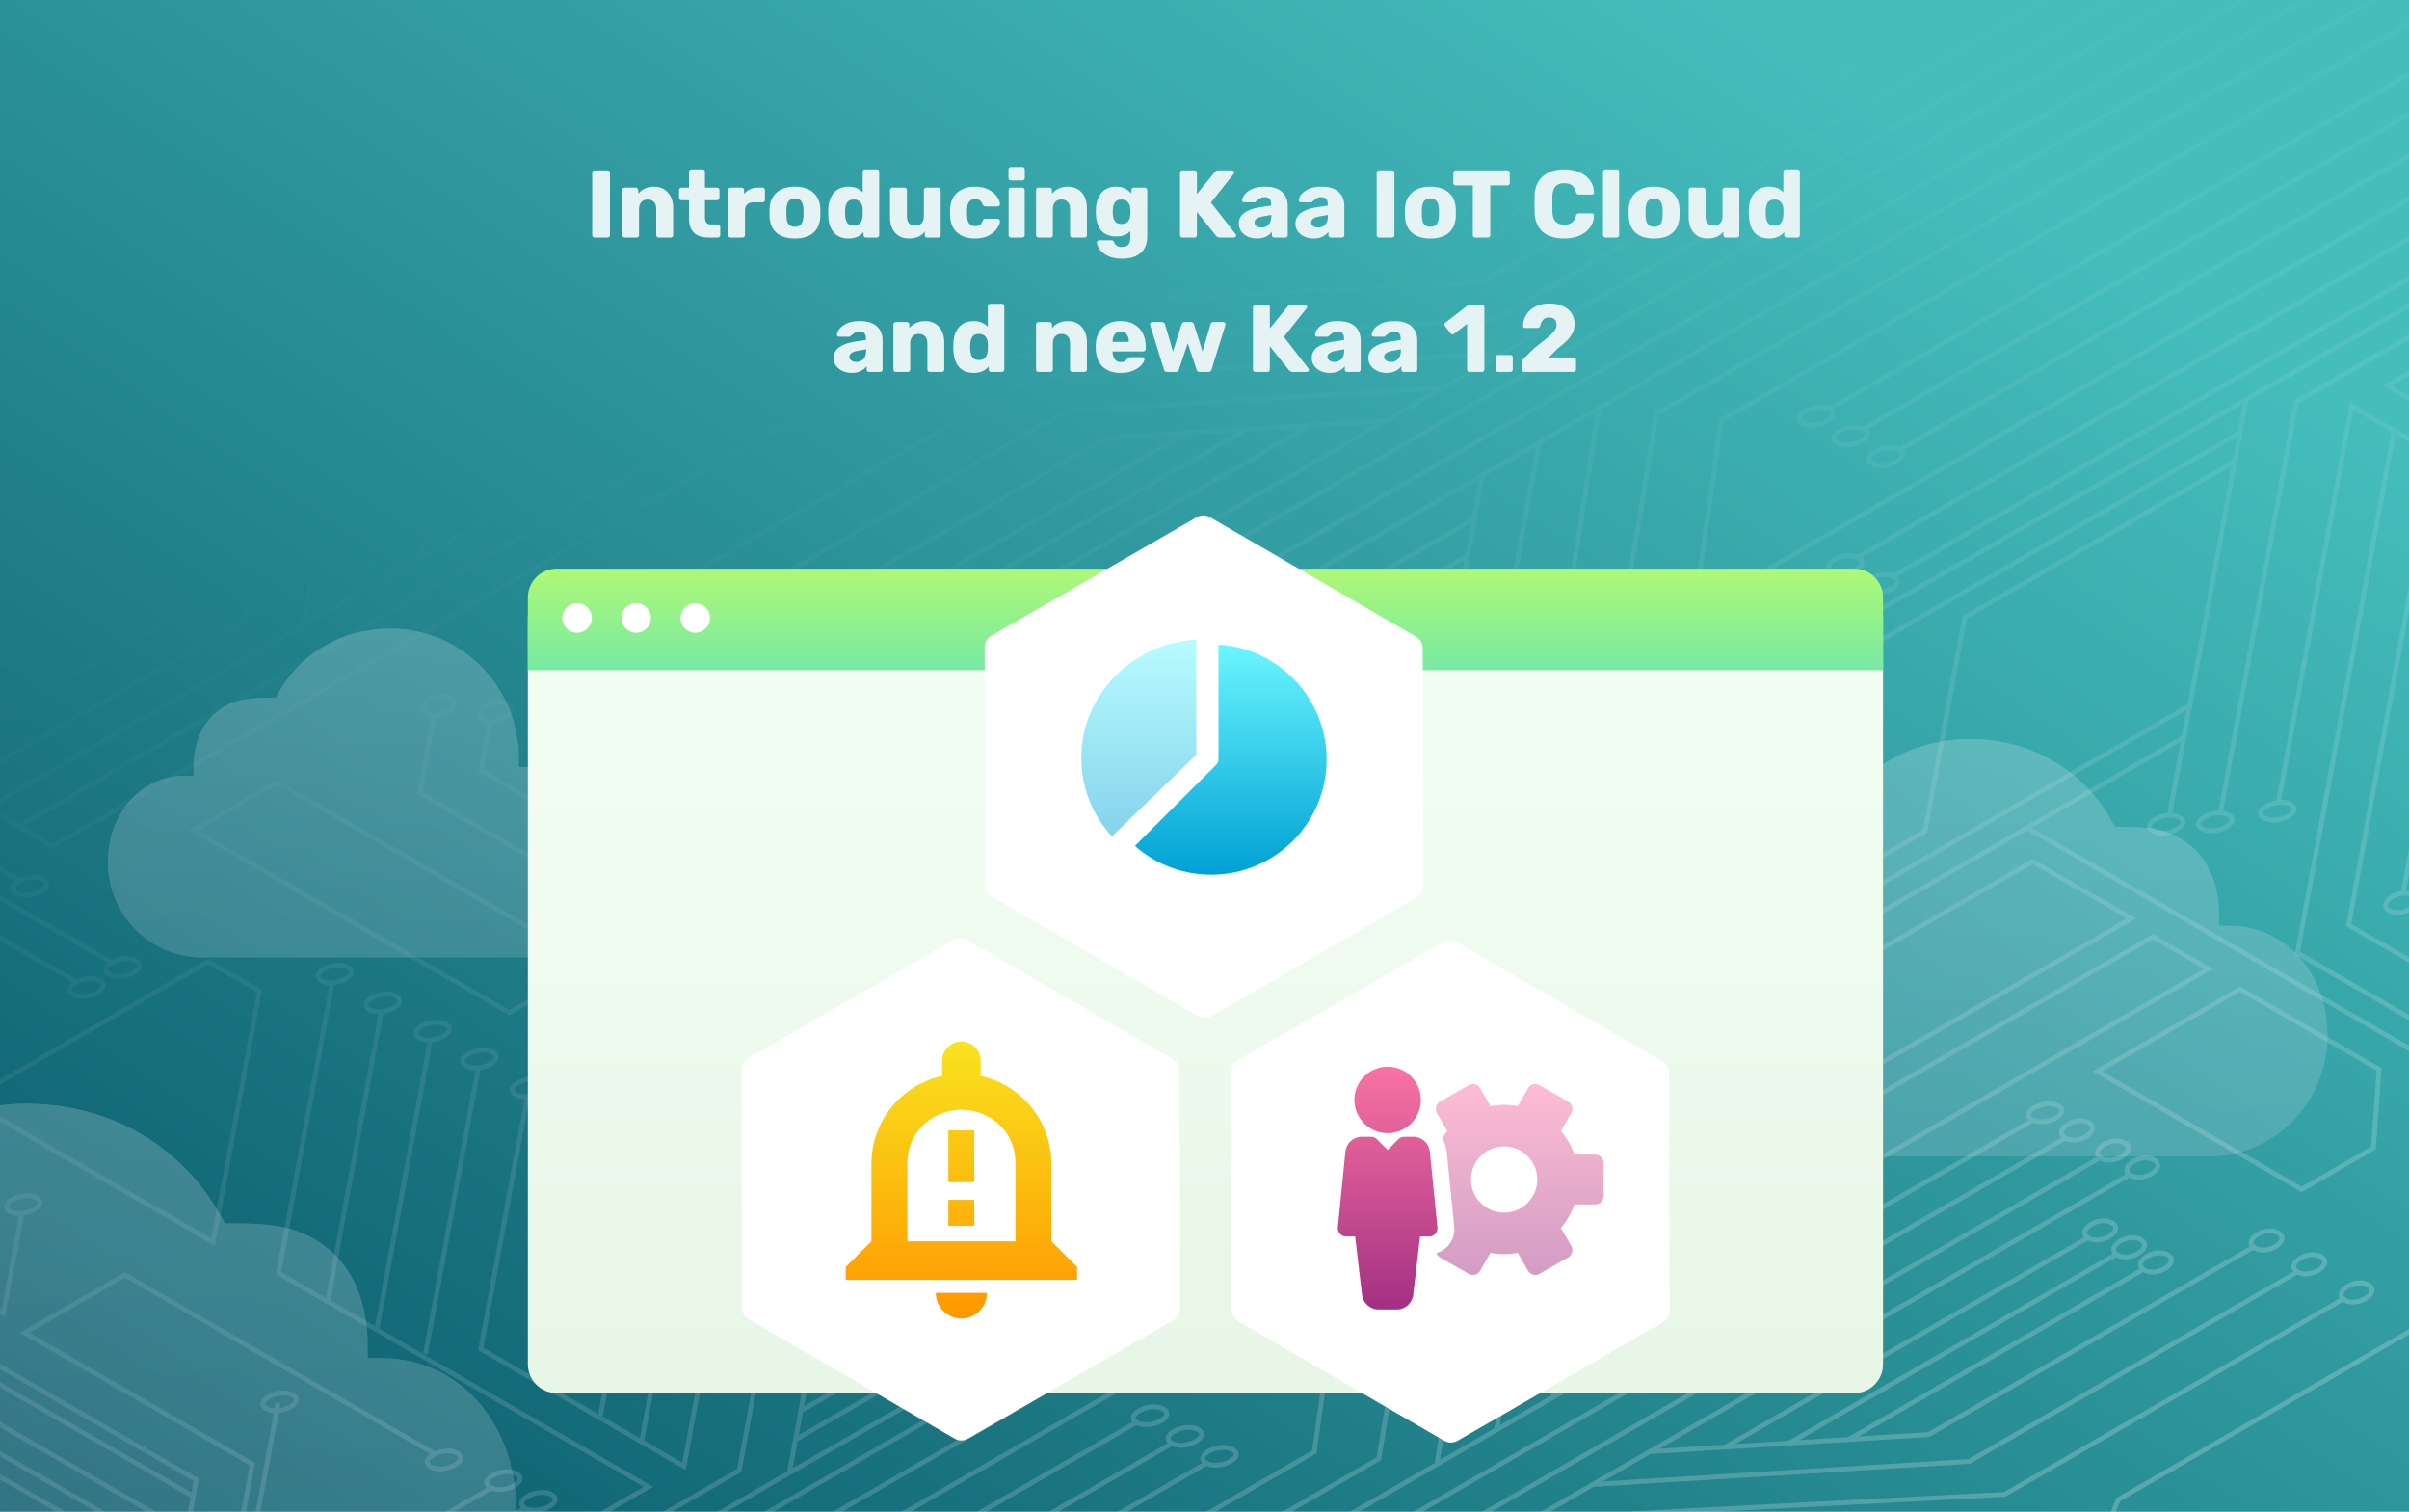
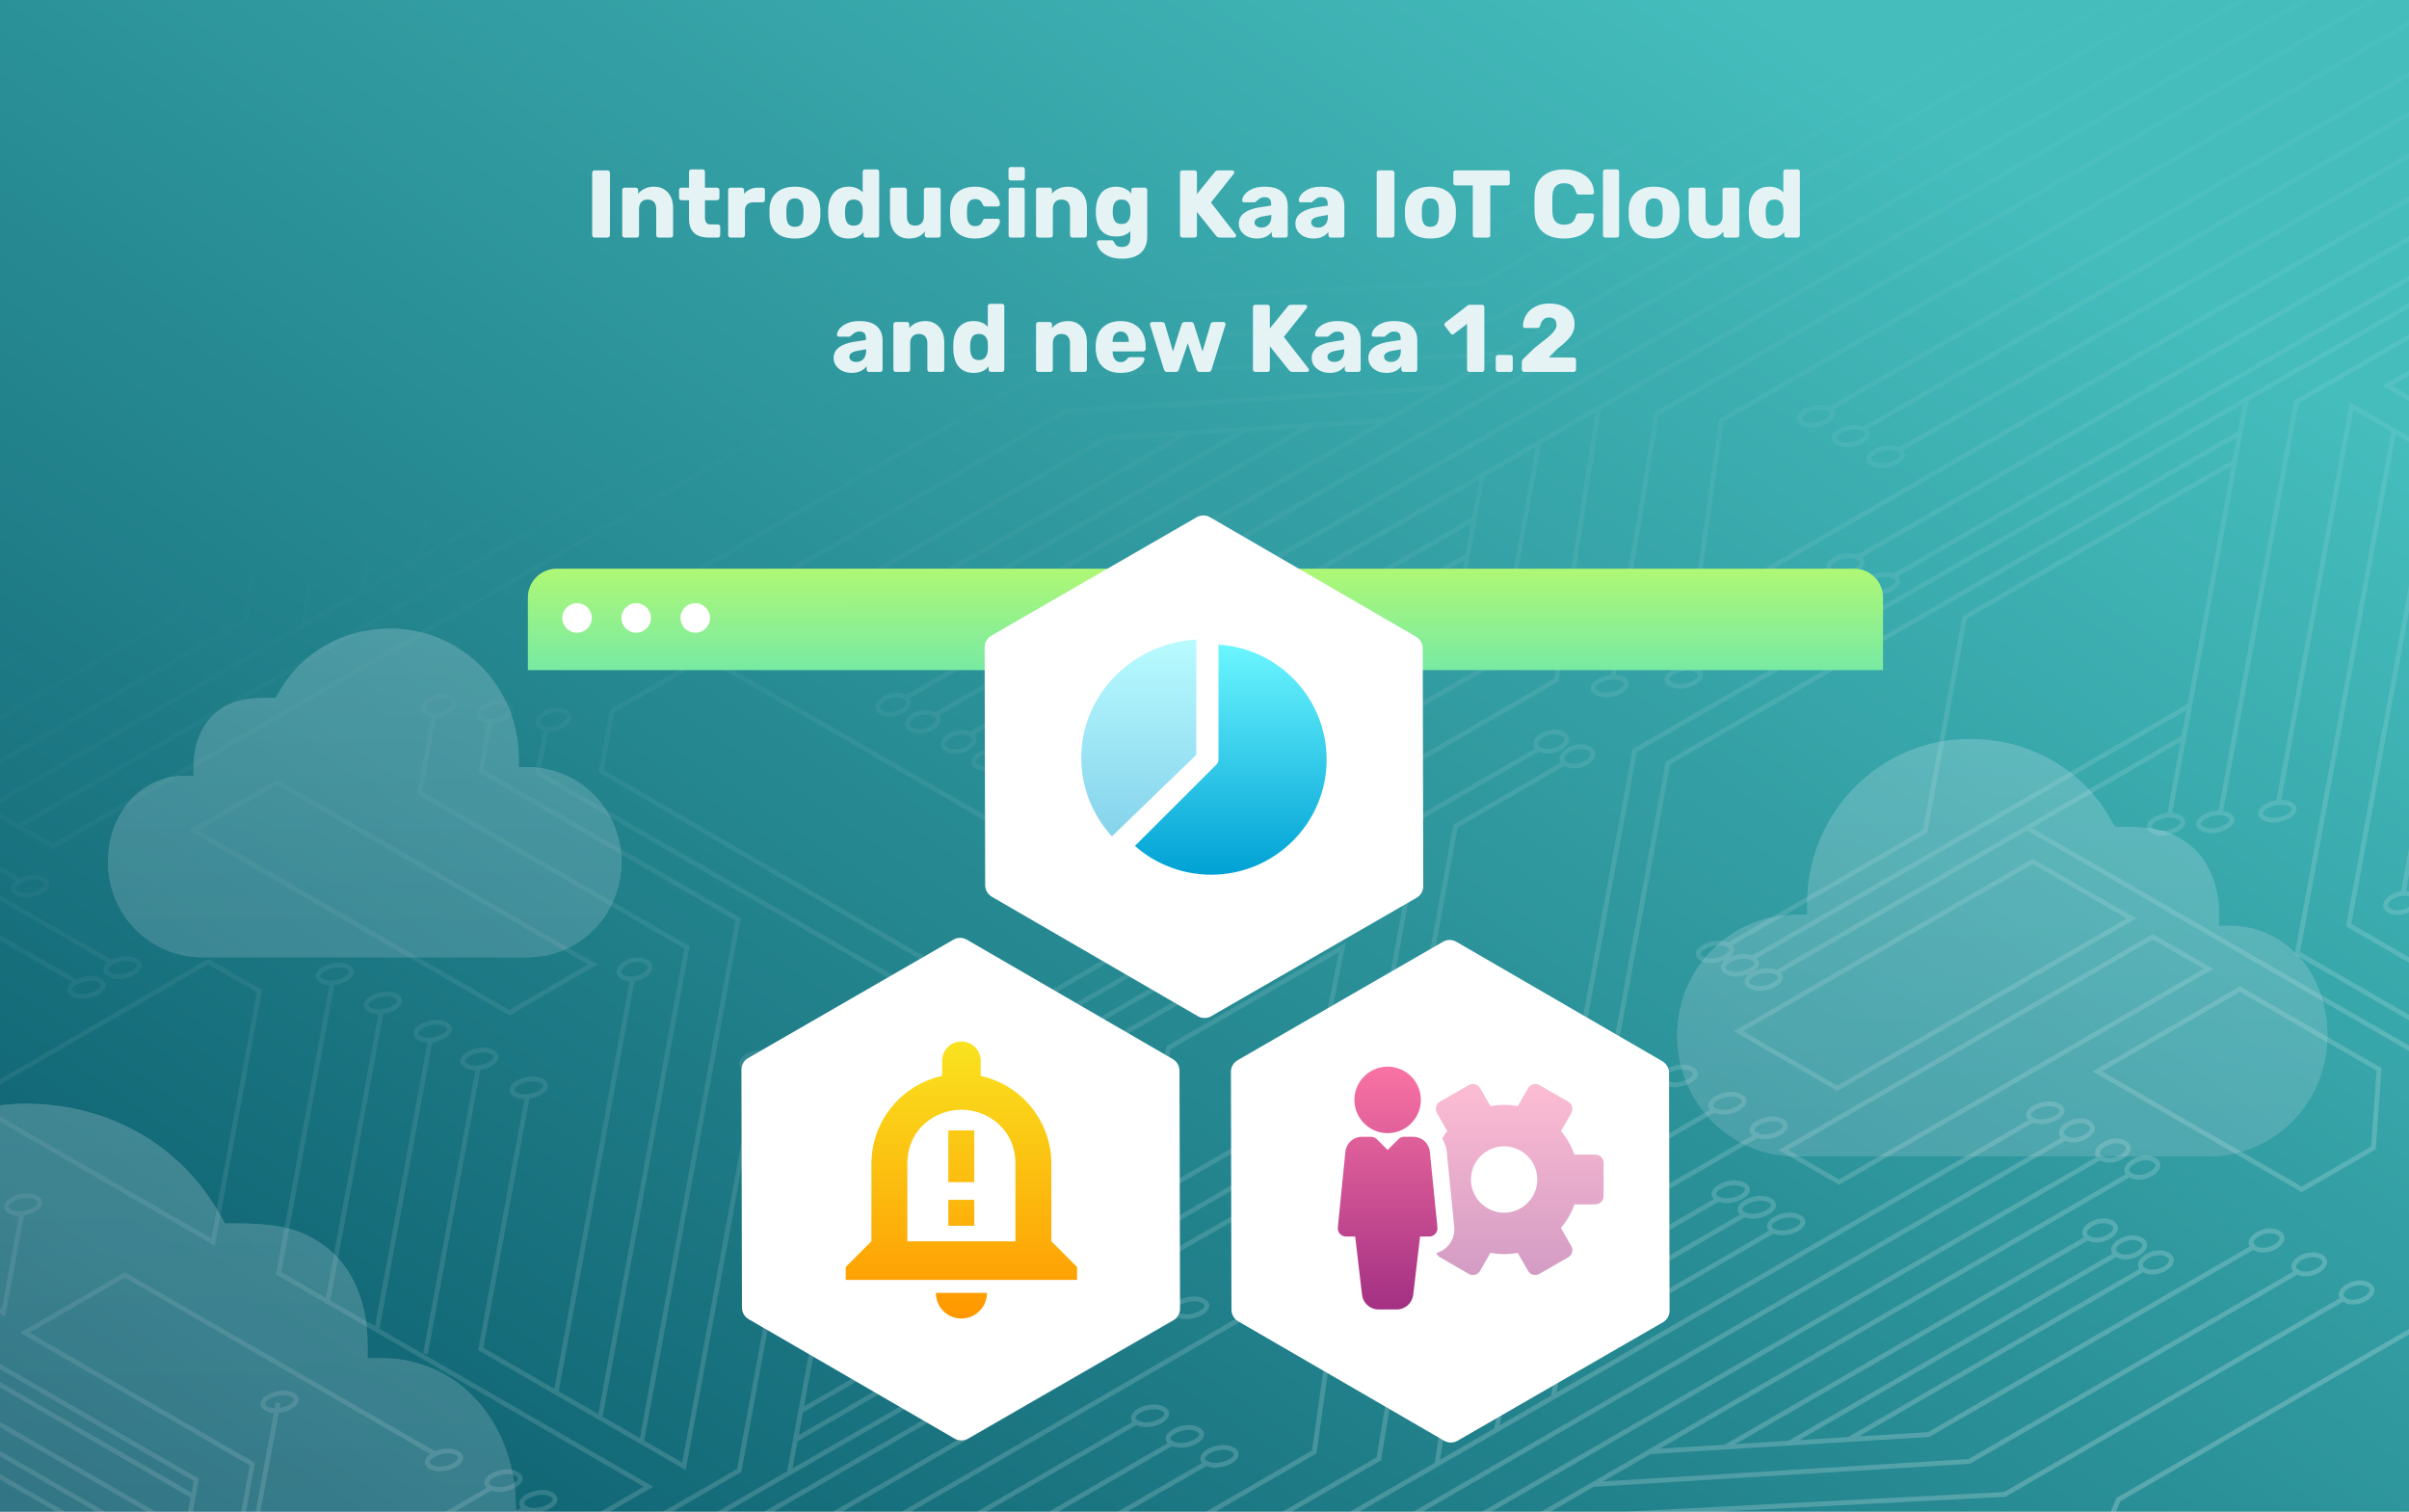
<svg xmlns="http://www.w3.org/2000/svg" width="1004" height="630" viewBox="0 0 1004 630" fill="none">
  <g clip-path="url(#clip0)">
    <rect width="1004" height="630" fill="url(#paint0_linear)" />
    <path d="M330.343 811.202L687.537 604.993M687.537 604.993L803.854 597.828L940.06 519.196M687.537 604.993L888.108 489.204M958.202 529.669L820.732 609.03L663.876 618.653M639.086 632.964L835.526 622.774L977.502 540.811M875.831 482.116L318.065 804.114M861.505 473.846L303.74 795.844M870.374 515.719L719.241 602.968M882.252 522.576L745.695 601.411M893.339 528.976L770.517 599.882M344.44 819.34L643.042 646.957L833.728 636.373M827.697 654.032L647.972 662.488L360.356 828.529M378.775 839.161L640.192 688.245M393.1 847.431L654.517 696.515M408.105 856.094L669.522 705.178M423.795 865.152L757.328 672.603L820.344 669.302M438.119 873.421L746.862 695.184M761.188 703.453L452.444 881.691M462.221 887.335L632.93 788.785L933.287 770.282M677.601 786.033L790.215 721.021L944.653 711.507L1058.07 646.031M1067.82 651.66L853.73 775.255M1078.05 657.567L876.357 774.006M473.521 893.858L634.652 800.837L931.647 782.54M486.551 901.381L622.893 822.671L777.053 911.667L986.284 898.777M965.821 886.964L754.807 899.963M945.357 875.149L734.495 888.139M925.349 863.599L718.79 876.324M622.562 860.194L518.885 920.047M608.238 851.925L504.561 911.778M527.251 924.877L639.246 917.978L734.08 972.726L775.785 948.65L645.935 873.687M904.884 851.785L722.379 863.029L637.682 814.133L923.911 796.5M521.793 921.726L683.425 911.77M547.26 936.428L627.886 931.461L839.714 1053.75L942.581 1047.41M918.332 1030.94L810.143 1037.61M885.816 1012.17L815.299 1016.51L748.342 977.86L820.864 973.394M901.733 1021.36L792.659 1028.08M615.985 932.194L885.636 1087.86M590.023 933.794L871.27 1096.16M571.058 934.962L812.134 1074.13M555.974 935.891L775.819 1062.81M290.129 788.475L647.325 582.266M647.325 582.266L659.737 515.118L733.266 472.67M647.325 582.266L847.894 466.477M715.124 462.197L640.334 505.373L623.662 595.926M598.872 610.237L616.524 496.833L695.823 451.054M739.289 512.9L650.836 563.964M727.41 506.042L653.531 548.693M716.324 499.642L656.181 534.362M276.033 780.337L574.634 607.955L592.97 497.87M562.379 501.353L547.732 605.108L260.117 771.149M241.698 760.516L503.115 609.6M227.373 752.246L488.79 601.33M212.366 743.582L473.783 592.666M196.678 734.525L530.211 541.977L534.534 513.249M182.354 726.256L491.097 548.019M476.772 539.749L168.029 717.986M158.252 712.342L328.963 613.791M328.963 613.791L361.012 440.396M328.963 613.791L583.832 467.563L606.622 344.266L652.54 317.758M333.729 588.002L446.341 522.991L462.822 433.834L544.901 386.45M535.151 380.821L352.398 486.324M524.919 374.914L354.561 473.262M146.952 705.819L308.085 612.797L339.778 441.342M133.922 698.297L270.266 619.585L116.105 530.589L138.432 409.801M158.895 421.614L136.376 543.431M179.358 433.427L156.857 555.158M199.368 444.979L177.326 564.225M205.267 619.776L101.588 679.63M219.591 628.045L115.912 687.899M93.222 674.8L105.173 610.144L10.34 555.397L52.045 531.321L181.894 606.283M219.832 456.793L200.357 562.152L285.055 611.048L315.597 445.809M98.678 677.95L115.928 584.64M73.213 663.249L81.816 616.704L-130.012 494.416L-119.035 435.029M-90.502 449.028L-102.048 511.487M-57.987 467.8L-65.514 508.51L1.444 547.165L9.183 505.297M-73.903 458.611L-85.544 521.58M80.547 623.575L-189.105 467.905M77.776 638.562L-203.471 476.198M75.752 649.51L-165.323 510.338M74.143 658.219L-145.704 531.301M331.514 599.978L569.973 462.315L592.531 340.28L642.042 311.698M267.386 600.848L307.635 383.095L200.442 321.213L204.466 299.454M227.71 302.867L224.159 322.08L420.299 435.311M181.099 297.221L174.948 330.498L286.31 394.787L250.252 589.857M231.76 580.28L263.786 407.019M934.795 -30.913L577.599 175.297M577.599 175.297L461.284 182.461L325.075 261.094M577.599 175.297L377.028 291.086M306.934 250.621L444.404 171.26L601.262 161.636M626.052 147.325L429.61 157.516L287.633 239.479M389.305 298.174L947.072 -23.825M403.63 306.444L961.398 -15.555M394.764 264.57L545.895 177.323M382.885 257.713L519.44 178.879M371.799 251.313L494.619 180.409M920.697 -39.051L622.096 133.332L431.408 143.917M437.439 126.258L617.166 117.801L904.781 -48.239M886.363 -58.872L624.944 92.045M872.038 -67.142L610.619 83.775M857.032 -75.805L595.614 75.112M841.342 -84.863L507.809 107.686L444.793 110.987M827.019 -93.132L518.275 85.106M503.95 76.836L812.693 -101.402M802.917 -107.046L632.206 -8.495L331.851 10.007M587.534 -5.743L474.923 59.268L320.484 68.782L207.065 134.259M197.315 128.63L411.408 5.035M187.083 122.723L388.781 6.283M791.617 -113.569L630.483 -20.547L333.49 -2.251M778.587 -121.092L642.243 -42.38L488.083 -131.377L278.853 -118.488M299.316 -106.674L510.328 -119.673M319.781 -94.86L530.643 -107.85M339.789 -83.31L546.346 -96.034M642.574 -79.904L746.253 -139.758M656.897 -71.635L760.576 -131.489M737.887 -144.588L625.889 -137.688L531.056 -192.436L489.351 -168.359L619.201 -93.397M360.253 -71.496L542.756 -82.739L627.454 -33.843L341.225 -16.21M743.344 -141.437L581.711 -131.48M717.877 -156.139L637.252 -151.172L425.424 -273.461L322.555 -267.124M346.804 -250.652L454.995 -257.317M379.319 -231.881L449.839 -236.225L516.795 -197.571L444.271 -193.103M363.403 -241.069L472.479 -247.789M649.153 -151.905L379.502 -307.575M675.114 -153.505L393.868 -315.869M694.077 -154.672L453.002 -293.845M709.161 -155.601L489.316 -282.518M975.007 -8.185L617.813 198.024M617.813 198.024L605.401 265.171L531.87 307.621M617.813 198.024L417.242 313.813M550.012 318.094L624.804 274.916L641.476 184.363M666.264 170.053L648.611 283.457L569.312 329.236M525.849 267.389L614.302 216.325M537.728 274.247L611.605 231.598M548.814 280.647L608.956 245.927M989.103 -0.047L690.501 172.336L672.168 282.419M702.757 278.937L717.404 175.182L1005.02 9.141M1023.44 19.774L762.02 170.69M1037.76 28.044L776.346 178.96M1052.77 36.708L791.353 187.624M1068.46 45.765L734.927 238.312L730.602 267.041M1082.78 54.034L774.039 232.271M788.364 240.541L1097.11 62.304M1106.88 67.948L936.175 166.498M936.175 166.498L904.124 339.894M936.175 166.498L681.306 312.726L658.513 436.024L612.596 462.532M931.408 192.287L818.794 257.299L802.314 346.456L720.237 393.839M729.987 399.468L912.74 293.965M740.219 405.375L910.577 307.027M1118.18 74.471L957.052 167.492L925.36 338.947M1131.21 81.994L994.872 160.704L1149.03 249.7L1126.71 370.488M1106.24 358.675L1128.76 236.859M1085.78 346.862L1108.28 225.131M1065.77 335.31L1087.81 216.065M1059.87 160.513L1163.55 100.66M1045.55 152.244L1149.22 92.391M1171.91 105.49L1159.96 170.145L1254.8 224.892L1213.09 248.968L1083.24 174.006M1045.31 323.496L1064.78 218.137L980.083 169.241L949.539 334.481M1166.46 102.34L1149.21 195.649M1191.92 117.041L1183.32 163.585L1395.15 285.873L1384.17 345.26M1355.64 331.261L1367.19 268.802M1323.12 312.489L1330.65 271.78L1263.69 233.126L1255.95 274.993M1339.04 321.678L1350.68 258.71M1184.59 156.716L1454.24 312.385M1187.36 141.727L1468.61 304.091M1189.38 130.78L1430.46 269.952M1190.99 122.072L1410.84 248.988M933.622 180.312L695.165 317.974L672.605 440.01L623.094 468.592M997.752 179.441L957.501 397.195L1064.69 459.078L1060.67 480.835M1037.43 477.423L1040.98 458.211L844.837 344.979M1084.04 483.069L1090.19 449.793L978.826 385.503L1014.88 190.433M1033.38 200.009L1001.35 373.271M1758.9 621.883L1401.71 828.092M1401.71 828.092L1285.39 835.258L1149.19 913.89M1401.71 828.092L1201.14 943.881M1131.05 903.417L1268.52 824.055L1425.37 814.432M1450.16 800.121L1253.72 810.311L1111.74 892.275M1218.87 917.366L1370 830.117M1206.99 910.509L1343.55 831.674M1195.91 904.109L1318.73 833.203M1845.81 555.435L1446.2 786.127L1255.52 796.712M1261.55 779.054L1441.27 770.597L1829.89 546.247M1811.48 535.615L1449.06 744.841M1797.15 527.345L1434.73 736.571M1782.15 518.681L1419.72 727.907M1766.46 509.624L1331.92 760.483L1268.9 763.784M1752.13 501.354L1342.38 737.901M1328.06 729.632L1737.81 493.085M1728.03 487.44L1456.32 644.3L1155.96 662.804M1411.64 647.052L1299.03 712.064L1144.59 721.578L1031.18 787.054M1021.43 781.425L1235.52 657.831M1011.19 775.519L1212.89 659.08M1716.73 480.917L1454.59 632.249L1157.6 650.546M1703.7 473.395L1466.35 610.415L1312.19 521.418L1102.96 534.308M1123.43 546.122L1334.44 533.122M1143.89 557.936L1354.75 544.946M1163.9 569.487L1370.46 556.762M1466.68 572.892L1671.71 454.925M1481.01 581.162L1686.03 463.195M1582.09 506.265L1450 515.109L1355.17 460.361L1313.46 484.438L1443.31 559.4M1184.36 581.301L1366.87 570.057L1451.57 618.953L1165.34 636.586M1574.37 510.933L1405.82 521.316M1607.39 492.628L1461.36 501.625L1249.53 379.335L1146.67 385.672M1170.91 402.145L1279.1 395.48M1203.43 420.915L1273.95 416.571L1340.9 455.226L1268.38 459.692M1187.51 411.727L1296.59 405.007M1473.26 500.891L1203.61 345.222M1499.22 499.292L1217.98 336.928M1518.19 498.123L1277.11 358.95M1533.27 497.194L1313.43 370.277M389.178 124.169L7.755 344.364M-5.855 336.996L174.999 232.589M174.999 232.589L187.41 165.44L194.443 161.119M174.999 232.589L375.569 116.8M176.3 150.645L168.004 155.697L151.336 246.25M126.547 260.561L144.197 147.156L156.999 139.503M266.962 163.222L178.507 214.287M255.083 156.365L181.204 199.015M243.997 149.964L183.852 184.686M-19.952 328.858L102.307 258.277L120.641 148.194M90.054 151.677L75.405 255.431L-35.869 319.669M-54.287 309.036L30.788 259.922M-68.611 300.767L16.465 251.653M-83.617 292.104L1.458 242.99M-99.308 283.046L57.884 192.299L62.207 163.571M-113.631 274.777L18.77 198.341M4.445 190.071L-127.957 266.507M1011.39 1072.17L1311.74 1053.66L1107.63 934.707L894.054 947.864L856.991 926.468M1267.07 1056.42L1176.17 1003.94L1021.73 1013.46L955.483 975.21M943.404 982.183L1090.91 1067.34M930.727 989.502L1068.23 1068.88M1305.47 1066.21L1008.48 1084.5M-290.302 179.286L-426.646 257.998L-272.485 346.994L-294.811 467.783M-315.275 455.969L-292.758 334.153M-335.739 444.156L-313.237 322.425M-355.748 432.604L-333.708 313.359M-361.646 257.808L-257.967 197.954M-375.971 249.538L-272.292 189.684M-249.602 202.782L-261.553 267.439L-166.72 322.186L-208.425 346.262L-338.274 271.3M1009.96 1152.01L1192.47 1140.77L1297.4 1080.19L1011.17 1097.82M-255.058 199.633L-272.308 292.943M-229.593 214.334L-238.197 260.879L-26.368 383.167L-37.345 442.554M-65.878 428.555L-54.333 366.096M-98.393 409.783L-90.867 369.073L-157.824 330.418L-165.563 372.286M-82.477 418.972L-70.836 356.003M-236.929 254.01L32.723 409.679M-234.156 239.021L47.091 401.385M-232.134 228.074L8.942 367.247M-197.765 225.718L22.08 352.634L403.504 132.439M1287.81 1055.14L1095.34 944.023L883.948 957.047L843.985 933.976M1275.51 1092.83L898.319 1116.06M914.434 1126.13L1252.33 1105.32M1231.37 1118.31L931.247 1136.8M1428.38 314.452L1413.51 394.92L1540.18 468.048L1619.6 463.155L1652.78 443.999M649.738 682.106C644.311 678.973 634.556 685.367 639.957 688.485C645.384 691.619 655.139 685.224 649.738 682.106ZM664.138 690.419C658.71 687.285 648.955 693.68 654.356 696.798C659.784 699.932 669.539 693.537 664.138 690.419ZM679.029 698.799C673.602 695.665 663.847 702.06 669.248 705.178C674.677 708.312 684.432 701.917 679.029 698.799ZM756.977 689.155C751.549 686.021 741.794 692.416 747.195 695.534C752.621 698.668 762.378 692.273 756.977 689.155ZM770.66 697.706C765.232 694.572 755.478 700.967 760.878 704.085C766.308 707.219 776.062 700.824 770.66 697.706ZM831.171 665.311C825.743 662.178 815.988 668.572 821.389 671.69C826.817 674.824 836.572 668.429 831.171 665.311ZM838.357 650.269C832.929 647.135 823.174 653.53 828.575 656.648C834.001 659.782 843.758 653.387 838.357 650.269ZM844.67 632.447C839.242 629.313 829.488 635.708 834.888 638.826C840.314 641.96 850.071 635.565 844.67 632.447ZM987.04 535.424C981.612 532.291 971.857 538.685 977.258 541.803C982.684 544.938 992.44 538.542 987.04 535.424ZM967.313 523.71C961.885 520.577 952.13 526.971 957.531 530.089C962.957 533.224 972.713 526.828 967.313 523.71ZM949.522 513.765C944.094 510.632 934.339 517.026 939.74 520.144C945.167 523.28 954.924 516.884 949.522 513.765ZM880.152 509.577C874.724 506.444 864.969 512.838 870.37 515.956C875.798 519.09 885.553 512.695 880.152 509.577ZM892.246 516.641C886.819 513.507 877.064 519.902 882.465 523.02C887.892 526.153 897.647 519.759 892.246 516.641ZM903.415 522.926C897.988 519.792 888.233 526.187 893.634 529.305C899.061 532.438 908.816 526.044 903.415 522.926ZM897.763 483.396C892.335 480.263 882.58 486.657 887.981 489.775C893.407 492.91 903.164 486.514 897.763 483.396ZM885.484 476.308C880.056 473.174 870.302 479.569 875.703 482.687C881.128 485.821 890.885 479.426 885.484 476.308ZM870.494 467.898C865.066 464.764 855.311 471.159 860.712 474.277C866.138 477.412 875.894 471.016 870.494 467.898ZM1067.92 639.686C1062.49 636.553 1052.74 642.948 1058.14 646.066C1063.57 649.199 1073.32 642.804 1067.92 639.686ZM1077.55 645.678C1072.12 642.545 1062.37 648.939 1067.77 652.057C1073.19 655.192 1082.95 648.796 1077.55 645.678ZM1087.81 651.389C1082.39 648.256 1072.63 654.651 1078.03 657.768C1083.46 660.903 1093.22 654.508 1087.81 651.389ZM944.359 766.324C938.931 763.19 929.176 769.585 934.577 772.703C940.005 775.836 949.76 769.442 944.359 766.324ZM942.676 778.145C937.248 775.012 927.494 781.407 932.894 784.525C938.322 787.658 948.077 781.263 942.676 778.145ZM997.962 894.951C992.534 891.818 982.78 898.213 988.181 901.331C993.606 904.465 1003.36 898.069 997.962 894.951ZM977.074 883.382C971.647 880.248 961.892 886.643 967.293 889.761C972.72 892.896 982.477 886.5 977.074 883.382ZM956.638 871.421C951.211 868.288 941.456 874.682 946.857 877.8C952.282 880.935 962.039 874.539 956.638 871.421ZM936.575 860.164C931.147 857.031 921.392 863.425 926.793 866.543C932.221 869.677 941.976 863.282 936.575 860.164ZM632.217 854.387C626.79 851.253 617.035 857.648 622.436 860.766C627.863 863.899 637.618 857.505 632.217 854.387ZM617.225 845.976C611.797 842.842 602.042 849.237 607.443 852.355C612.873 855.489 622.627 849.095 617.225 845.976ZM915.79 848.274C910.362 845.14 900.607 851.535 906.008 854.653C911.436 857.786 921.191 851.391 915.79 848.274ZM935.011 793.072C929.583 789.938 919.828 796.333 925.229 799.451C930.655 802.586 940.412 796.19 935.011 793.072ZM647.122 868.699C641.694 865.565 631.939 871.96 637.34 875.078C642.768 878.211 652.523 871.817 647.122 868.699ZM689.134 908.238C683.706 905.105 673.951 911.5 679.352 914.618C684.78 917.753 694.536 911.357 689.134 908.238ZM831.484 969.925C826.056 966.792 816.301 973.187 821.702 976.305C827.129 979.44 836.886 973.044 831.484 969.925ZM896.177 1007.92C890.749 1004.79 880.994 1011.19 886.395 1014.3C891.823 1017.44 901.578 1011.04 896.177 1007.92ZM911.184 1016.59C905.756 1013.45 896.001 1019.85 901.402 1022.97C906.83 1026.1 916.585 1019.71 911.184 1016.59ZM927.847 1027.18C922.419 1024.05 912.664 1030.44 918.065 1033.56C923.491 1036.7 933.248 1030.3 927.847 1027.18ZM953.214 1043.78C947.786 1040.65 938.031 1047.04 943.432 1050.16C948.86 1053.29 958.615 1046.9 953.214 1043.78ZM893.709 1086.62C888.281 1083.49 878.527 1089.88 883.928 1093C889.355 1096.13 899.11 1089.74 893.709 1086.62ZM879.363 1095.25C873.935 1092.12 864.181 1098.51 869.581 1101.63C875.011 1104.76 884.766 1098.37 879.363 1095.25ZM820.563 1073.02C815.136 1069.88 805.381 1076.28 810.781 1079.39C816.209 1082.53 825.966 1076.13 820.563 1073.02ZM513.752 604.088C519.18 607.221 508.103 612.852 502.702 609.735C497.272 606.602 508.351 600.97 513.752 604.088ZM499.353 595.775C504.78 598.908 493.703 604.54 488.302 601.422C482.873 598.289 493.952 592.657 499.353 595.775ZM484.835 587.179C490.263 590.312 479.186 595.944 473.785 592.826C468.356 589.692 479.433 584.06 484.835 587.179ZM501.54 542.18C506.968 545.313 495.891 550.945 490.49 547.827C485.063 544.694 496.14 539.062 501.54 542.18ZM486.73 534.279C492.158 537.413 481.081 543.044 475.68 539.926C470.249 536.793 481.328 531.161 486.73 534.279ZM541.447 506.999C546.875 510.132 535.798 515.764 530.397 512.646C524.97 509.512 536.045 503.88 541.447 506.999ZM568.899 495.199C574.327 498.333 563.25 503.964 557.849 500.846C552.419 497.714 563.498 492.081 568.899 495.199ZM599.77 491.555C605.198 494.688 594.121 500.319 588.72 497.201C583.29 494.069 594.369 488.437 599.77 491.555ZM705.155 445.548C710.583 448.682 699.506 454.313 694.105 451.196C688.675 448.063 699.754 442.431 705.155 445.548ZM725.446 456.937C730.874 460.07 719.797 465.702 714.396 462.584C708.966 459.452 720.045 453.819 725.446 456.937ZM742.673 467.208C748.101 470.341 737.024 475.973 731.623 472.855C726.191 469.721 737.27 464.089 742.673 467.208ZM749.927 507.255C755.355 510.388 744.278 516.02 738.877 512.902C733.449 509.768 744.526 504.137 749.927 507.255ZM737.692 500.273C743.119 503.406 732.042 509.038 726.641 505.92C721.214 502.786 732.291 497.155 737.692 500.273ZM726.805 493.825C732.233 496.958 721.156 502.59 715.755 499.472C710.327 496.338 721.404 490.707 726.805 493.825ZM857.956 460.904C863.383 464.037 852.306 469.669 846.906 466.551C841.476 463.419 852.555 457.786 857.956 460.904ZM555.892 380.764C561.319 383.898 550.242 389.529 544.842 386.411C539.412 383.279 550.491 377.646 555.892 380.764ZM545.511 375.206C550.939 378.339 539.862 383.971 534.461 380.853C529.033 377.719 540.11 372.088 545.511 375.206ZM535.618 369.278C541.046 372.411 529.969 378.042 524.568 374.925C519.141 371.791 530.218 366.16 535.618 369.278ZM367.868 434.004C373.296 437.138 362.219 442.769 356.818 439.651C351.39 436.518 362.467 430.886 367.868 434.004ZM347.39 434.976C352.818 438.109 341.741 443.741 336.34 440.623C330.913 437.489 341.988 431.857 347.39 434.976ZM145.059 403.059C150.486 406.192 139.41 411.824 134.009 408.706C128.579 405.574 139.658 399.941 145.059 403.059ZM165.1 415.118C170.528 418.251 159.451 423.883 154.05 420.765C148.621 417.63 159.698 411.999 165.1 415.118ZM185.818 426.915C191.246 430.049 180.169 435.68 174.768 432.562C169.34 429.429 180.417 423.797 185.818 426.915ZM205.318 438.498C210.745 441.631 199.668 447.263 194.268 444.145C188.84 441.012 199.917 435.38 205.318 438.498ZM215.325 614.204C220.753 617.337 209.676 622.968 204.275 619.851C198.847 616.717 209.925 611.086 215.325 614.204ZM229.893 622.858C235.321 625.991 224.244 631.623 218.843 628.505C213.415 625.371 224.492 619.74 229.893 622.858ZM225.914 450.497C231.342 453.631 220.265 459.262 214.864 456.144C209.437 453.011 220.514 447.379 225.914 450.497ZM321.535 439.401C326.963 442.534 315.886 448.166 310.485 445.048C305.055 441.915 316.134 436.283 321.535 439.401ZM190.536 605.598C195.964 608.731 184.887 614.363 179.486 611.245C174.056 608.113 185.135 602.48 190.536 605.598ZM122.043 581.346C127.471 584.479 116.394 590.11 110.993 586.993C105.564 583.858 116.641 578.227 122.043 581.346ZM15.189 499.167C20.617 502.3 9.54 507.932 4.139 504.814C-1.292 501.681 9.787 496.048 15.189 499.167ZM-50.633 461.82C-45.205 464.953 -56.282 470.585 -61.683 467.467C-67.111 464.333 -56.034 458.702 -50.633 461.82ZM-65.64 453.156C-60.212 456.29 -71.289 461.921 -76.69 458.803C-82.118 455.67 -71.041 450.038 -65.64 453.156ZM-83.992 443.537C-78.564 446.67 -89.641 452.302 -95.042 449.184C-100.469 446.05 -89.394 440.418 -83.992 443.537ZM-112.74 428.892C-107.313 432.026 -118.39 437.657 -123.791 434.539C-129.218 431.406 -118.141 425.774 -112.74 428.892ZM-186.948 463.243C-181.52 466.377 -192.597 472.008 -197.998 468.89C-203.428 465.758 -192.349 460.125 -186.948 463.243ZM-201.9 471.526C-196.472 474.66 -207.549 480.291 -212.95 477.173C-218.38 474.039 -207.303 468.408 -201.9 471.526ZM-163.381 505.47C-157.954 508.604 -169.031 514.235 -174.432 511.117C-179.861 507.985 -168.784 502.351 -163.381 505.47ZM651.383 305.872C645.956 302.739 636.201 309.133 641.602 312.251C647.027 315.386 656.784 308.99 651.383 305.872ZM662.325 312.026C656.897 308.892 647.142 315.287 652.543 318.405C657.969 321.539 667.725 315.143 662.325 312.026ZM235.482 296.7C230.054 293.567 220.3 299.962 225.7 303.079C231.126 306.214 240.885 299.819 235.482 296.7ZM211.178 293.404C205.75 290.27 195.995 296.665 201.396 299.783C206.824 302.917 216.581 296.523 211.178 293.404ZM187.731 290.926C182.303 287.792 172.548 294.187 177.949 297.305C183.377 300.439 193.133 294.045 187.731 290.926ZM269.334 400.809C263.907 397.676 254.152 404.07 259.553 407.188C264.98 410.322 274.735 403.927 269.334 400.809ZM615.397 98.184C620.825 101.318 630.58 94.923 625.179 91.805C619.753 88.67 609.997 95.066 615.397 98.184ZM600.998 89.871C606.426 93.005 616.18 86.61 610.78 83.492C605.354 80.358 595.597 86.753 600.998 89.871ZM586.106 81.492C591.534 84.625 601.289 78.23 595.888 75.112C590.461 71.977 580.704 78.373 586.106 81.492ZM508.161 91.134C513.589 94.268 523.344 87.873 517.943 84.755C512.515 81.622 502.76 88.016 508.161 91.134ZM494.476 82.585C499.903 85.718 509.658 79.323 504.257 76.205C498.83 73.07 489.073 79.466 494.476 82.585ZM433.965 114.979C439.393 118.113 449.148 111.718 443.747 108.6C438.321 105.465 428.564 111.861 433.965 114.979ZM426.781 130.02C432.209 133.154 441.964 126.759 436.563 123.641C431.135 120.508 421.38 126.903 426.781 130.02ZM420.468 147.842C425.895 150.976 435.65 144.581 430.249 141.463C424.822 138.33 415.067 144.724 420.468 147.842ZM278.098 244.865C283.526 247.998 293.281 241.604 287.88 238.486C282.452 235.352 272.697 241.747 278.098 244.865ZM297.825 256.579C303.253 259.712 313.008 253.318 307.607 250.2C302.179 247.066 292.424 253.461 297.825 256.579ZM315.616 266.524C321.044 269.657 330.799 263.263 325.398 260.145C319.969 257.01 310.214 263.405 315.616 266.524ZM384.986 270.712C390.414 273.845 400.168 267.451 394.768 264.333C389.34 261.199 379.585 267.594 384.986 270.712ZM372.889 263.649C378.317 266.783 388.072 260.388 382.671 257.27C377.245 254.136 367.489 260.532 372.889 263.649ZM361.723 257.363C367.15 260.497 376.905 254.102 371.504 250.984C366.077 247.851 356.322 254.246 361.723 257.363ZM367.375 296.893C372.802 300.026 382.557 293.632 377.156 290.514C371.729 287.38 361.974 293.775 367.375 296.893ZM379.654 303.981C385.081 307.115 394.836 300.72 389.435 297.602C384.008 294.469 374.253 300.864 379.654 303.981ZM394.644 312.391C400.072 315.525 409.827 309.13 404.426 306.012C398.998 302.879 389.243 309.273 394.644 312.391ZM197.216 140.604C202.644 143.737 212.399 137.343 206.998 134.225C201.572 131.09 191.816 137.486 197.216 140.604ZM187.588 134.611C193.016 137.744 202.771 131.35 197.37 128.232C191.942 125.098 182.187 131.493 187.588 134.611ZM177.321 128.901C182.749 132.035 192.504 125.64 187.103 122.522C181.675 119.386 171.919 125.782 177.321 128.901ZM320.777 13.966C326.205 17.1 335.959 10.705 330.559 7.587C325.133 4.453 315.376 10.848 320.777 13.966ZM322.46 2.145C327.887 5.278 337.642 -1.117 332.241 -4.234C326.816 -7.369 317.059 -0.973 322.46 2.145ZM267.176 -114.662C272.603 -111.529 282.358 -117.924 276.957 -121.042C271.53 -124.175 261.775 -117.78 267.176 -114.662ZM288.063 -103.092C293.491 -99.959 303.246 -106.354 297.845 -109.472C292.416 -112.606 282.661 -106.211 288.063 -103.092ZM308.499 -91.132C313.927 -87.999 323.682 -94.393 318.281 -97.511C312.853 -100.645 303.099 -94.25 308.499 -91.132ZM328.561 -79.874C333.989 -76.74 343.744 -83.135 338.343 -86.253C332.917 -89.388 323.16 -82.992 328.561 -79.874ZM632.92 -74.097C638.348 -70.964 648.103 -77.359 642.702 -80.477C637.274 -83.61 627.52 -77.215 632.92 -74.097ZM647.911 -65.686C653.339 -62.552 663.093 -68.947 657.693 -72.065C652.265 -75.2 642.508 -68.804 647.911 -65.686ZM349.346 -67.983C354.774 -64.85 364.528 -71.245 359.128 -74.363C353.702 -77.497 343.945 -71.101 349.346 -67.983ZM330.127 -12.783C335.554 -9.649 345.309 -16.044 339.908 -19.162C334.481 -22.295 324.726 -15.901 330.127 -12.783ZM618.014 -88.408C623.442 -85.275 633.197 -91.67 627.796 -94.788C622.37 -97.922 612.613 -91.526 618.014 -88.408ZM576.004 -127.949C581.432 -124.816 591.186 -131.211 585.786 -134.329C580.356 -137.463 570.601 -131.068 576.004 -127.949ZM433.654 -189.636C439.082 -186.503 448.837 -192.898 443.436 -196.015C438.008 -199.149 428.252 -192.755 433.654 -189.636ZM368.961 -227.635C374.388 -224.502 384.143 -230.897 378.742 -234.014C373.315 -237.148 363.56 -230.753 368.961 -227.635ZM353.954 -236.299C359.382 -233.165 369.136 -239.56 363.736 -242.678C358.308 -245.811 348.553 -239.417 353.954 -236.299ZM337.291 -246.893C342.719 -243.76 352.474 -250.154 347.073 -253.272C341.645 -256.406 331.889 -250.012 337.291 -246.893ZM311.922 -263.489C317.35 -260.355 327.105 -266.75 321.704 -269.868C316.278 -273.003 306.521 -266.607 311.922 -263.489ZM371.427 -306.33C376.854 -303.196 386.609 -309.591 381.208 -312.709C375.783 -315.844 366.026 -309.448 371.427 -306.33ZM385.773 -314.961C391.2 -311.827 400.955 -318.222 395.554 -321.34C390.127 -324.475 380.37 -318.079 385.773 -314.961ZM444.573 -292.725C450 -289.592 459.755 -295.986 454.354 -299.104C448.929 -302.239 439.17 -295.844 444.573 -292.725ZM751.386 176.202C745.958 173.068 757.035 167.437 762.436 170.555C767.864 173.688 756.787 179.319 751.386 176.202ZM765.785 184.514C760.358 181.381 771.435 175.75 776.835 178.867C782.263 182.001 771.188 187.633 765.785 184.514ZM780.3 193.111C774.873 189.978 785.95 184.346 791.351 187.464C796.78 190.599 785.703 196.23 780.3 193.111ZM763.595 238.11C758.168 234.977 769.245 229.345 774.645 232.463C780.075 235.595 768.996 241.228 763.595 238.11ZM778.407 246.01C772.98 242.876 784.057 237.245 789.458 240.363C794.887 243.497 783.81 249.128 778.407 246.01ZM723.688 273.291C718.261 270.158 729.338 264.527 734.739 267.644C740.168 270.777 729.091 276.41 723.688 273.291ZM696.239 285.09C690.811 281.956 701.888 276.325 707.289 279.443C712.717 282.576 701.64 288.208 696.239 285.09ZM665.368 288.735C659.94 285.601 671.017 279.97 676.418 283.088C681.846 286.221 670.769 291.852 665.368 288.735ZM559.983 334.741C554.555 331.607 565.632 325.976 571.033 329.094C576.461 332.227 565.384 337.858 559.983 334.741ZM539.692 323.352C534.264 320.219 545.341 314.587 550.742 317.705C556.169 320.839 545.092 326.47 539.692 323.352ZM522.465 313.081C517.037 309.948 528.114 304.317 533.515 307.434C538.944 310.569 527.867 316.2 522.465 313.081ZM515.209 273.035C509.781 269.902 520.858 264.271 526.259 267.388C531.688 270.521 520.61 276.153 515.209 273.035ZM527.444 280.018C522.016 276.884 533.093 271.253 538.494 274.371C543.924 277.503 532.845 283.135 527.444 280.018ZM538.331 286.465C532.903 283.332 543.98 277.7 549.381 280.818C554.811 283.951 543.732 289.583 538.331 286.465ZM407.182 319.385C401.754 316.252 412.831 310.62 418.232 313.738C423.66 316.871 412.583 322.503 407.182 319.385ZM709.246 399.525C703.818 396.392 714.895 390.76 720.296 393.878C725.724 397.011 714.647 402.643 709.246 399.525ZM719.625 405.085C714.197 401.951 725.274 396.32 730.675 399.438C736.105 402.57 725.026 408.203 719.625 405.085ZM729.517 411.013C724.09 407.879 735.167 402.248 740.567 405.366C745.997 408.498 734.918 414.131 729.517 411.013ZM897.268 346.286C891.84 343.153 902.917 337.521 908.318 340.639C913.748 343.771 902.669 349.404 897.268 346.286ZM917.745 345.315C912.318 342.181 923.395 336.55 928.795 339.668C934.225 342.8 923.148 348.433 917.745 345.315ZM1120.08 377.23C1114.65 374.097 1125.73 368.465 1131.13 371.583C1136.56 374.716 1125.48 380.348 1120.08 377.23ZM1100.04 365.173C1094.61 362.039 1105.68 356.408 1111.09 359.526C1116.52 362.659 1105.44 368.291 1100.04 365.173ZM1079.32 353.375C1073.89 350.241 1084.97 344.61 1090.37 347.728C1095.8 350.86 1084.72 356.493 1079.32 353.375ZM1059.82 341.792C1054.39 338.659 1065.47 333.027 1070.87 336.145C1076.3 339.278 1065.22 344.91 1059.82 341.792ZM1049.81 166.087C1044.38 162.953 1055.46 157.322 1060.86 160.44C1066.29 163.572 1055.21 169.205 1049.81 166.087ZM1035.24 157.432C1029.82 154.299 1040.89 148.668 1046.29 151.786C1051.72 154.919 1040.64 160.55 1035.24 157.432ZM1039.22 329.793C1033.79 326.66 1044.87 321.028 1050.27 324.146C1055.7 327.278 1044.62 332.911 1039.22 329.793ZM943.603 340.888C938.175 337.755 949.252 332.123 954.653 335.241C960.081 338.375 949.004 344.006 943.603 340.888ZM1074.6 174.691C1069.17 171.558 1080.25 165.926 1085.65 169.044C1091.08 172.177 1080 177.809 1074.6 174.691ZM1143.09 198.945C1137.66 195.811 1148.74 190.18 1154.14 193.298C1159.57 196.431 1148.5 202.063 1143.09 198.945ZM1249.95 281.122C1244.52 277.989 1255.6 272.357 1261 275.475C1266.43 278.609 1255.35 284.241 1249.95 281.122ZM1315.77 318.471C1310.34 315.337 1321.42 309.706 1326.82 312.824C1332.25 315.956 1321.17 321.588 1315.77 318.471ZM1330.78 327.134C1325.35 324.001 1336.42 318.369 1341.83 321.487C1347.26 324.619 1336.18 330.252 1330.78 327.134ZM1349.13 336.754C1343.7 333.62 1354.78 327.989 1360.18 331.106C1365.61 334.239 1354.53 339.872 1349.13 336.754ZM1377.88 351.398C1372.45 348.265 1383.53 342.633 1388.93 345.751C1394.35 348.884 1383.28 354.516 1377.88 351.398ZM1452.09 317.046C1446.66 313.912 1457.74 308.281 1463.14 311.399C1468.56 314.532 1457.49 320.164 1452.09 317.046ZM1467.04 308.764C1461.61 305.63 1472.69 299.999 1478.09 303.117C1483.52 306.25 1472.44 311.883 1467.04 308.764ZM1428.52 274.819C1423.09 271.685 1434.17 266.054 1439.57 269.172C1445 272.305 1433.92 277.938 1428.52 274.819ZM613.754 474.417C619.182 477.55 628.937 471.156 623.536 468.038C618.108 464.904 608.354 471.299 613.754 474.417ZM602.813 468.264C608.241 471.397 617.996 465.002 612.595 461.884C607.167 458.751 597.412 465.146 602.813 468.264ZM1029.66 483.589C1035.08 486.722 1044.84 480.328 1039.44 477.21C1034.01 474.076 1024.25 480.47 1029.66 483.589ZM1053.96 486.886C1059.39 490.02 1069.14 483.625 1063.74 480.507C1058.31 477.372 1048.56 483.767 1053.96 486.886ZM1077.41 489.363C1082.83 492.497 1092.59 486.102 1087.19 482.984C1081.76 479.851 1072 486.244 1077.41 489.363ZM995.802 379.481C1001.23 382.615 1010.98 376.22 1005.58 373.102C1000.16 369.967 990.401 376.363 995.802 379.481ZM1439.51 750.98C1444.94 754.113 1454.69 747.719 1449.29 744.601C1443.86 741.467 1434.11 747.862 1439.51 750.98ZM1425.11 742.667C1430.54 745.801 1440.29 739.406 1434.89 736.288C1429.46 733.154 1419.71 739.548 1425.11 742.667ZM1410.22 734.286C1415.64 737.42 1425.4 731.025 1420 727.907C1414.57 724.774 1404.82 731.169 1410.22 734.286ZM1332.27 743.931C1337.7 747.065 1347.45 740.67 1342.05 737.552C1336.63 734.418 1326.87 740.813 1332.27 743.931ZM1318.59 735.379C1324.01 738.513 1333.77 732.118 1328.37 729C1322.94 725.867 1313.18 732.261 1318.59 735.379ZM1258.08 767.774C1263.5 770.907 1273.26 764.513 1267.86 761.395C1262.43 758.261 1252.67 764.656 1258.08 767.774ZM1250.89 782.817C1256.32 785.951 1266.07 779.556 1260.67 776.438C1255.25 773.304 1245.49 779.699 1250.89 782.817ZM1244.58 800.639C1250.01 803.773 1259.76 797.378 1254.36 794.26C1248.93 791.125 1239.17 797.52 1244.58 800.639ZM1102.21 897.662C1107.64 900.795 1117.39 894.4 1111.99 891.282C1106.56 888.148 1096.81 894.543 1102.21 897.662ZM1121.93 909.376C1127.36 912.509 1137.12 906.115 1131.72 902.997C1126.29 899.861 1116.53 906.257 1121.93 909.376ZM1139.72 919.32C1145.15 922.453 1154.91 916.059 1149.51 912.941C1144.08 909.806 1134.32 916.202 1139.72 919.32ZM1209.1 923.509C1214.52 926.642 1224.28 920.247 1218.88 917.13C1213.45 913.995 1203.69 920.39 1209.1 923.509ZM1197 916.445C1202.43 919.579 1212.18 913.184 1206.78 910.066C1201.36 906.933 1191.6 913.327 1197 916.445ZM1185.83 910.16C1191.26 913.294 1201.01 906.899 1195.61 903.781C1190.19 900.648 1180.43 907.042 1185.83 910.16ZM1191.48 949.69C1196.91 952.823 1206.67 946.428 1201.27 943.311C1195.84 940.176 1186.08 946.571 1191.48 949.69ZM1021.33 793.4C1026.76 796.533 1036.51 790.138 1031.11 787.02C1025.68 783.887 1015.93 790.282 1021.33 793.4ZM1011.7 787.408C1017.13 790.541 1026.88 784.147 1021.48 781.029C1016.05 777.894 1006.3 784.29 1011.7 787.408ZM1001.43 781.696C1006.86 784.829 1016.61 778.435 1011.21 775.317C1005.78 772.183 996.03 778.578 1001.43 781.696ZM1144.89 666.762C1150.32 669.896 1160.07 663.501 1154.67 660.383C1149.24 657.249 1139.49 663.644 1144.89 666.762ZM1146.57 654.941C1152 658.074 1161.75 651.679 1156.35 648.561C1150.92 645.427 1141.17 651.822 1146.57 654.941ZM1091.29 538.134C1096.71 541.268 1106.47 534.873 1101.07 531.755C1095.64 528.62 1085.88 535.016 1091.29 538.134ZM1112.17 549.703C1117.6 552.837 1127.35 546.442 1121.95 543.324C1116.53 540.19 1106.77 546.586 1112.17 549.703ZM1132.61 561.664C1138.04 564.797 1147.79 558.403 1142.39 555.285C1136.96 552.15 1127.21 558.546 1132.61 561.664ZM1152.67 572.922C1158.1 576.055 1167.86 569.661 1162.45 566.543C1157.03 563.408 1147.27 569.803 1152.67 572.922ZM1457.03 578.699C1462.46 581.833 1472.21 575.438 1466.81 572.32C1461.38 569.187 1451.63 575.581 1457.03 578.699ZM1472.02 587.109C1477.45 590.243 1487.2 583.848 1481.8 580.73C1476.37 577.597 1466.62 583.991 1472.02 587.109ZM1173.46 584.812C1178.89 587.946 1188.64 581.551 1183.24 578.433C1177.81 575.3 1168.06 581.695 1173.46 584.812ZM1154.24 640.014C1159.66 643.147 1169.42 636.753 1164.02 633.635C1158.59 630.499 1148.83 636.895 1154.24 640.014ZM1442.13 564.387C1447.55 567.521 1457.31 561.126 1451.91 558.008C1446.48 554.875 1436.72 561.269 1442.13 564.387ZM1400.11 524.847C1405.54 527.98 1415.29 521.585 1409.89 518.467C1404.47 515.333 1394.71 521.729 1400.11 524.847ZM1257.76 463.16C1263.19 466.293 1272.94 459.898 1267.54 456.781C1262.12 453.646 1252.36 460.042 1257.76 463.16ZM1193.07 425.162C1198.5 428.295 1208.25 421.9 1202.85 418.782C1197.42 415.649 1187.67 422.043 1193.07 425.162ZM1178.06 416.498C1183.49 419.632 1193.25 413.237 1187.85 410.119C1182.42 406.986 1172.66 413.379 1178.06 416.498ZM1161.4 405.903C1166.83 409.036 1176.58 402.641 1171.18 399.524C1165.76 396.389 1156 402.785 1161.4 405.903ZM1136.03 389.307C1141.46 392.44 1151.22 386.046 1145.82 382.928C1140.39 379.793 1130.63 386.188 1136.03 389.307ZM1195.54 346.466C1200.97 349.599 1210.72 343.205 1205.32 340.087C1199.89 336.953 1190.14 343.348 1195.54 346.466ZM1209.88 337.834C1215.31 340.968 1225.07 334.573 1219.66 331.455C1214.24 328.322 1204.48 334.716 1209.88 337.834ZM1268.68 360.07C1274.11 363.203 1283.87 356.808 1278.46 353.691C1273.04 350.557 1263.28 356.952 1268.68 360.07ZM413.155 126.631C407.727 123.498 397.973 129.893 403.373 133.01C408.803 136.145 418.558 129.75 413.155 126.631ZM398.164 118.221C392.737 115.088 382.982 121.483 388.383 124.601C393.81 127.734 403.567 121.34 398.164 118.221ZM41.425 254.412C46.852 257.545 35.775 263.177 30.375 260.059C24.945 256.925 36.022 251.293 41.425 254.412ZM27.023 246.098C32.451 249.232 21.374 254.863 15.973 251.745C10.546 248.612 21.622 242.98 27.023 246.098ZM12.508 237.501C17.936 240.635 6.859 246.266 1.458 243.148C-3.97 240.015 7.106 234.383 12.508 237.501ZM29.215 192.503C34.643 195.637 23.566 201.268 18.165 198.15C12.736 195.016 23.812 189.385 29.215 192.503ZM14.401 184.603C19.829 187.736 8.752 193.368 3.351 190.25C-2.077 187.117 8.999 181.484 14.401 184.603ZM69.12 157.321C74.548 160.455 63.471 166.086 58.07 162.968C52.642 159.835 63.719 154.203 69.12 157.321ZM96.573 145.523C102.001 148.656 90.924 154.288 85.523 151.17C80.092 148.037 91.171 142.404 96.573 145.523ZM127.443 141.877C132.871 145.01 121.794 150.642 116.393 147.524C110.963 144.392 122.042 138.759 127.443 141.877ZM166.33 133.999C171.758 137.132 160.681 142.764 155.28 139.646C149.851 136.511 160.928 130.88 166.33 133.999ZM186.622 145.387C192.049 148.521 180.972 154.152 175.572 151.034C170.142 147.9 181.219 142.268 186.622 145.387ZM203.847 155.657C209.275 158.79 198.198 164.422 192.797 161.304C187.369 158.171 198.446 152.539 203.847 155.657ZM277.6 157.577C283.028 160.711 271.951 166.342 266.55 163.224C261.12 160.092 272.199 154.459 277.6 157.577ZM265.366 150.596C270.794 153.729 259.717 159.361 254.316 156.243C248.887 153.109 259.964 147.477 265.366 150.596ZM254.479 144.148C259.907 147.282 248.83 152.913 243.429 149.795C237.998 146.662 249.077 141.029 254.479 144.148ZM385.629 111.226C391.056 114.36 379.979 119.991 374.578 116.873C369.149 113.741 380.228 108.109 385.629 111.226ZM947.782 969.945C954.506 966.063 962.095 971.389 955.404 975.252C948.681 979.135 941.089 973.809 947.782 969.945ZM935.691 977.276C942.415 973.394 950.003 978.72 943.312 982.583C936.588 986.465 928.998 981.14 935.691 977.276ZM923.05 984.398C929.775 980.516 937.363 985.842 930.672 989.705C923.947 993.587 916.359 988.261 923.05 984.398ZM1001.54 1069.5C1008.26 1065.62 1015.85 1070.94 1009.16 1074.81C1002.44 1078.69 994.845 1073.36 1001.54 1069.5ZM998.837 1081.38C1005.56 1077.5 1013.15 1082.83 1006.46 1086.69C999.735 1090.57 992.146 1085.25 998.837 1081.38ZM-301.439 474.524C-306.867 471.39 -295.79 465.759 -290.389 468.877C-284.961 472.01 -296.038 477.642 -301.439 474.524ZM-321.481 462.467C-326.909 459.334 -315.831 453.703 -310.431 456.82C-305.001 459.953 -316.08 465.585 -321.481 462.467ZM-342.199 450.668C-347.626 447.534 -336.549 441.903 -331.148 445.021C-325.721 448.154 -336.796 453.787 -342.199 450.668ZM-361.7 439.086C-367.127 435.953 -356.05 430.321 -350.65 433.439C-345.22 436.571 -356.299 442.204 -361.7 439.086ZM-371.707 263.381C-377.135 260.247 -366.058 254.616 -360.657 257.734C-355.228 260.866 -366.307 266.499 -371.707 263.381ZM-386.275 254.726C-391.703 251.593 -380.626 245.962 -375.225 249.079C-369.795 252.212 -380.874 257.844 -386.275 254.726ZM-382.296 427.087C-387.724 423.954 -376.647 418.322 -371.246 421.44C-365.817 424.572 -376.896 430.205 -382.296 427.087ZM1001.1 1095.7C1007.82 1091.82 1015.41 1097.14 1008.72 1101.01C1002 1104.89 994.406 1099.56 1001.1 1095.7ZM-346.916 271.985C-352.344 268.851 -341.267 263.22 -335.866 266.338C-330.436 269.47 -341.515 275.103 -346.916 271.985ZM-278.425 296.239C-283.853 293.105 -272.776 287.474 -267.375 290.592C-261.944 293.725 -273.023 299.357 -278.425 296.239ZM-171.569 378.416C-176.997 375.282 -165.92 369.651 -160.519 372.769C-155.09 375.903 -166.167 381.535 -171.569 378.416ZM-105.749 415.765C-111.177 412.631 -100.1 407 -94.699 410.118C-89.269 413.25 -100.348 418.882 -105.749 415.765ZM-90.742 424.428C-96.17 421.295 -85.093 415.663 -79.692 418.781C-74.263 421.913 -85.341 427.546 -90.742 424.428ZM-72.388 434.046C-77.816 430.913 -66.739 425.281 -61.338 428.399C-55.909 431.534 -66.986 437.165 -72.388 434.046ZM-43.642 448.692C-49.069 445.558 -37.992 439.927 -32.592 443.045C-27.162 446.177 -38.239 451.811 -43.642 448.692ZM30.568 414.34C25.14 411.206 36.217 405.575 41.618 408.693C47.046 411.826 35.969 417.458 30.568 414.34ZM45.52 406.059C40.092 402.925 51.169 397.294 56.57 400.412C61.999 403.544 50.92 409.177 45.52 406.059ZM7.002 372.113C1.574 368.979 12.651 363.348 18.052 366.466C23.481 369.6 12.404 375.232 7.002 372.113ZM835.678 929.716C828.953 933.599 838.18 937.979 844.871 934.116C851.597 930.235 842.369 925.854 835.678 929.716ZM848.945 921.926C842.22 925.808 851.447 930.189 858.138 926.326C864.864 922.445 855.638 918.062 848.945 921.926ZM921.44 1134.86C914.715 1138.74 923.941 1143.12 930.632 1139.26C937.357 1135.38 928.133 1131 921.44 1134.86ZM1030.7 539.592L882.896 624.921L855.836 689.792L933.43 694.418L1116.16 588.927L1030.7 539.592ZM1048.67 360.696L1043.29 389.806L1133.48 441.87L1119.71 516.332L1300.67 505.185L1048.67 360.696ZM847.173 358.994L888.329 382.753L765.74 453.524L724.584 429.765L847.173 358.994ZM897.207 390.381L920.4 403.77L766.457 492.641L743.264 479.252L897.207 390.381ZM250.529 321.322L255.153 296.306L294.24 273.741L487.372 385.236L423.602 422.05L250.529 321.322ZM494.015 285.767L517.094 299.09L442.872 341.939L419.793 328.615L494.015 285.767ZM505.45 318.565L546.933 342.513L495.539 372.183L454.056 348.235L505.45 318.565ZM115.467 325.964L247.058 401.932L212.277 422.011L80.686 346.043L115.467 325.964ZM959.311 495.667L874.133 446.494L933.566 412.183L991.528 445.645L989.176 478.427L959.311 495.667ZM1305.84 371.909C1311.26 375.042 1321.02 368.647 1315.62 365.53C1310.19 362.396 1300.44 368.791 1305.84 371.909ZM1217.15 741.873L1150.82 745.959L976.902 846.362L1060.93 894.872L1218.92 803.661L1229.02 749.057L1217.15 741.873ZM1091.6 955.511L973.697 962.774L1029.86 995.195L1149.49 987.825L1091.6 955.511ZM108.131 413.034L88.8 517.603L-13.427 458.588L86.806 400.723L108.131 413.034ZM559.438 394.84L486.97 436.676L474.935 501.773L546.203 460.63L559.438 394.84Z" stroke="url(#paint1_linear)" stroke-width="2" stroke-miterlimit="10" />
    <path d="M247.804 99C247.537 99 247.297 98.907 247.084 98.72C246.897 98.507 246.804 98.267 246.804 98V72C246.804 71.707 246.897 71.467 247.084 71.28C247.297 71.093 247.537 71 247.804 71H253.164C253.457 71 253.697 71.093 253.884 71.28C254.097 71.467 254.204 71.707 254.204 72V98C254.204 98.293 254.097 98.533 253.884 98.72C253.697 98.907 253.457 99 253.164 99H247.804ZM260.333 99C260.039 99 259.799 98.907 259.613 98.72C259.426 98.533 259.333 98.293 259.333 98V79.2C259.333 78.907 259.426 78.667 259.613 78.48C259.799 78.293 260.039 78.2 260.333 78.2H264.933C265.226 78.2 265.466 78.293 265.653 78.48C265.866 78.667 265.973 78.907 265.973 79.2V80.72C266.693 79.84 267.613 79.133 268.733 78.6C269.879 78.067 271.173 77.8 272.613 77.8C274.959 77.8 276.866 78.6 278.333 80.2C279.799 81.773 280.533 83.987 280.533 86.84V98C280.533 98.267 280.439 98.507 280.253 98.72C280.066 98.907 279.826 99 279.533 99H274.493C274.226 99 273.986 98.907 273.773 98.72C273.586 98.507 273.493 98.267 273.493 98V87.08C273.493 85.827 273.186 84.867 272.573 84.2C271.959 83.507 271.079 83.16 269.933 83.16C268.813 83.16 267.933 83.507 267.293 84.2C266.653 84.867 266.333 85.827 266.333 87.08V98C266.333 98.267 266.239 98.507 266.053 98.72C265.866 98.907 265.626 99 265.333 99H260.333ZM295.441 99C289.921 99 287.161 96.373 287.161 91.12V83.44H284.041C283.748 83.44 283.495 83.347 283.281 83.16C283.095 82.973 283.001 82.733 283.001 82.44V79.2C283.001 78.907 283.095 78.667 283.281 78.48C283.495 78.293 283.748 78.2 284.041 78.2H287.161V71.6C287.161 71.307 287.255 71.067 287.441 70.88C287.655 70.693 287.895 70.6 288.161 70.6H292.801C293.095 70.6 293.335 70.693 293.521 70.88C293.708 71.067 293.801 71.307 293.801 71.6V78.2H298.801C299.095 78.2 299.335 78.293 299.521 78.48C299.735 78.667 299.841 78.907 299.841 79.2V82.44C299.841 82.733 299.735 82.973 299.521 83.16C299.335 83.347 299.095 83.44 298.801 83.44H293.801V90.56C293.801 92.533 294.561 93.52 296.081 93.52H299.161C299.455 93.52 299.695 93.613 299.881 93.8C300.068 93.987 300.161 94.227 300.161 94.52V98C300.161 98.267 300.068 98.507 299.881 98.72C299.695 98.907 299.455 99 299.161 99H295.441ZM304.473 99C304.18 99 303.94 98.907 303.753 98.72C303.567 98.533 303.473 98.293 303.473 98V79.2C303.473 78.907 303.567 78.667 303.753 78.48C303.94 78.293 304.18 78.2 304.473 78.2H309.073C309.367 78.2 309.607 78.307 309.793 78.52C310.007 78.707 310.113 78.933 310.113 79.2V80.8C311.58 79.067 313.553 78.2 316.033 78.2H317.793C318.087 78.2 318.327 78.293 318.513 78.48C318.7 78.667 318.793 78.907 318.793 79.2V83.32C318.793 83.587 318.7 83.827 318.513 84.04C318.327 84.227 318.087 84.32 317.793 84.32H313.913C312.82 84.32 311.967 84.627 311.353 85.24C310.767 85.827 310.473 86.667 310.473 87.76V98C310.473 98.293 310.367 98.533 310.153 98.72C309.967 98.907 309.727 99 309.433 99H304.473ZM331.282 99.4C327.975 99.4 325.429 98.613 323.642 97.04C321.855 95.467 320.882 93.253 320.722 90.4C320.695 90.053 320.682 89.453 320.682 88.6C320.682 87.747 320.695 87.147 320.722 86.8C320.882 83.973 321.882 81.773 323.722 80.2C325.562 78.6 328.082 77.8 331.282 77.8C334.509 77.8 337.042 78.6 338.882 80.2C340.722 81.773 341.722 83.973 341.882 86.8C341.909 87.147 341.922 87.747 341.922 88.6C341.922 89.453 341.909 90.053 341.882 90.4C341.722 93.253 340.749 95.467 338.962 97.04C337.175 98.613 334.615 99.4 331.282 99.4ZM331.282 94.52C332.455 94.52 333.322 94.173 333.882 93.48C334.442 92.76 334.762 91.667 334.842 90.2C334.869 89.933 334.882 89.4 334.882 88.6C334.882 87.8 334.869 87.267 334.842 87C334.762 85.56 334.429 84.48 333.842 83.76C333.282 83.04 332.429 82.68 331.282 82.68C329.069 82.68 327.895 84.12 327.762 87L327.722 88.6L327.762 90.2C327.815 91.667 328.122 92.76 328.682 93.48C329.269 94.173 330.135 94.52 331.282 94.52ZM353.655 99.4C351.042 99.4 349.002 98.587 347.535 96.96C346.095 95.307 345.308 92.987 345.175 90L345.135 88.6L345.175 87.16C345.282 84.28 346.068 82 347.535 80.32C349.028 78.64 351.068 77.8 353.655 77.8C356.082 77.8 358.042 78.587 359.535 80.16V71.6C359.535 71.307 359.628 71.067 359.815 70.88C360.002 70.693 360.242 70.6 360.535 70.6H365.415C365.708 70.6 365.948 70.693 366.135 70.88C366.322 71.067 366.415 71.307 366.415 71.6V98C366.415 98.267 366.322 98.507 366.135 98.72C365.948 98.907 365.708 99 365.415 99H360.895C360.628 99 360.388 98.907 360.175 98.72C359.988 98.507 359.895 98.267 359.895 98V96.72C358.428 98.507 356.348 99.4 353.655 99.4ZM355.855 94.04C357.055 94.04 357.948 93.667 358.535 92.92C359.122 92.147 359.455 91.16 359.535 89.96C359.562 89.613 359.575 89.107 359.575 88.44C359.575 87.8 359.562 87.307 359.535 86.96C359.482 85.867 359.148 84.96 358.535 84.24C357.922 83.52 357.028 83.16 355.855 83.16C354.602 83.16 353.695 83.533 353.135 84.28C352.602 85.027 352.295 86.053 352.215 87.36C352.188 87.627 352.175 88.04 352.175 88.6C352.175 89.16 352.188 89.573 352.215 89.84C352.295 91.147 352.602 92.173 353.135 92.92C353.695 93.667 354.602 94.04 355.855 94.04ZM378.77 99.4C376.423 99.4 374.53 98.613 373.09 97.04C371.65 95.44 370.93 93.213 370.93 90.36V79.2C370.93 78.907 371.023 78.667 371.21 78.48C371.396 78.293 371.636 78.2 371.93 78.2H376.93C377.223 78.2 377.463 78.293 377.65 78.48C377.863 78.667 377.97 78.907 377.97 79.2V90.12C377.97 92.733 379.13 94.04 381.45 94.04C382.57 94.04 383.45 93.693 384.09 93C384.73 92.307 385.05 91.347 385.05 90.12V79.2C385.05 78.907 385.143 78.667 385.33 78.48C385.543 78.293 385.783 78.2 386.05 78.2H391.05C391.343 78.2 391.583 78.293 391.77 78.48C391.956 78.667 392.05 78.907 392.05 79.2V98C392.05 98.267 391.956 98.507 391.77 98.72C391.583 98.907 391.343 99 391.05 99H386.41C386.143 99 385.903 98.907 385.69 98.72C385.503 98.507 385.41 98.267 385.41 98V96.48C384.023 98.427 381.81 99.4 378.77 99.4ZM406.315 99.4C403.301 99.4 400.861 98.6 398.995 97C397.128 95.373 396.128 93.12 395.995 90.24L395.955 88.64L395.995 87C396.101 84.12 397.088 81.867 398.955 80.24C400.848 78.613 403.301 77.8 406.315 77.8C408.581 77.8 410.488 78.213 412.035 79.04C413.608 79.84 414.768 80.813 415.515 81.96C416.288 83.08 416.701 84.107 416.755 85.04C416.781 85.307 416.688 85.547 416.475 85.76C416.288 85.947 416.048 86.04 415.755 86.04H410.675C410.381 86.04 410.155 85.973 409.995 85.84C409.835 85.707 409.688 85.507 409.555 85.24C409.235 84.413 408.821 83.827 408.315 83.48C407.835 83.133 407.208 82.96 406.435 82.96C404.248 82.96 403.115 84.373 403.035 87.2L402.995 88.72L403.035 90.04C403.088 91.48 403.395 92.547 403.955 93.24C404.541 93.907 405.368 94.24 406.435 94.24C407.261 94.24 407.915 94.067 408.395 93.72C408.875 93.373 409.261 92.787 409.555 91.96C409.688 91.693 409.835 91.493 409.995 91.36C410.155 91.227 410.381 91.16 410.675 91.16H415.755C416.021 91.16 416.248 91.253 416.435 91.44C416.648 91.6 416.755 91.813 416.755 92.08C416.755 92.933 416.381 93.933 415.635 95.08C414.915 96.227 413.768 97.24 412.195 98.12C410.621 98.973 408.661 99.4 406.315 99.4ZM421.308 75.2C421.015 75.2 420.775 75.107 420.588 74.92C420.402 74.733 420.308 74.493 420.308 74.2V70.6C420.308 70.307 420.402 70.067 420.588 69.88C420.775 69.693 421.015 69.6 421.308 69.6H426.108C426.402 69.6 426.642 69.693 426.828 69.88C427.015 70.067 427.108 70.307 427.108 70.6V74.2C427.108 74.493 427.015 74.733 426.828 74.92C426.642 75.107 426.402 75.2 426.108 75.2H421.308ZM421.348 99C421.055 99 420.815 98.907 420.628 98.72C420.442 98.533 420.348 98.293 420.348 98V79.2C420.348 78.907 420.442 78.667 420.628 78.48C420.815 78.293 421.055 78.2 421.348 78.2H426.068C426.362 78.2 426.602 78.293 426.788 78.48C426.975 78.667 427.068 78.907 427.068 79.2V98C427.068 98.267 426.975 98.507 426.788 98.72C426.602 98.907 426.362 99 426.068 99H421.348ZM432.794 99C432.5 99 432.26 98.907 432.074 98.72C431.887 98.533 431.794 98.293 431.794 98V79.2C431.794 78.907 431.887 78.667 432.074 78.48C432.26 78.293 432.5 78.2 432.794 78.2H437.394C437.687 78.2 437.927 78.293 438.114 78.48C438.327 78.667 438.434 78.907 438.434 79.2V80.72C439.154 79.84 440.074 79.133 441.194 78.6C442.34 78.067 443.634 77.8 445.074 77.8C447.42 77.8 449.327 78.6 450.794 80.2C452.26 81.773 452.994 83.987 452.994 86.84V98C452.994 98.267 452.9 98.507 452.714 98.72C452.527 98.907 452.287 99 451.994 99H446.954C446.687 99 446.447 98.907 446.234 98.72C446.047 98.507 445.954 98.267 445.954 98V87.08C445.954 85.827 445.647 84.867 445.034 84.2C444.42 83.507 443.54 83.16 442.394 83.16C441.274 83.16 440.394 83.507 439.754 84.2C439.114 84.867 438.794 85.827 438.794 87.08V98C438.794 98.267 438.7 98.507 438.514 98.72C438.327 98.907 438.087 99 437.794 99H432.794ZM467.697 107.8C465.163 107.8 463.11 107.387 461.537 106.56C459.963 105.733 458.83 104.787 458.137 103.72C457.47 102.653 457.137 101.76 457.137 101.04C457.137 100.8 457.243 100.587 457.457 100.4C457.67 100.213 457.91 100.12 458.177 100.12H463.257C463.523 100.12 463.723 100.173 463.857 100.28C464.017 100.413 464.163 100.627 464.297 100.92C464.563 101.533 464.923 102.013 465.377 102.36C465.83 102.733 466.537 102.92 467.497 102.92C468.723 102.92 469.63 102.613 470.217 102C470.803 101.413 471.097 100.413 471.097 99V96.32C469.737 97.813 467.79 98.56 465.257 98.56C462.563 98.56 460.497 97.773 459.057 96.2C457.643 94.6 456.87 92.293 456.737 89.28L456.697 88.2C456.697 84.973 457.417 82.44 458.857 80.6C460.297 78.733 462.43 77.8 465.257 77.8C466.617 77.8 467.817 78.067 468.857 78.6C469.897 79.107 470.777 79.8 471.497 80.68V79.2C471.497 78.907 471.59 78.667 471.777 78.48C471.99 78.293 472.23 78.2 472.497 78.2H477.097C477.39 78.2 477.63 78.307 477.817 78.52C478.03 78.707 478.137 78.933 478.137 79.2V98.44C478.137 101.48 477.23 103.8 475.417 105.4C473.603 107 471.03 107.8 467.697 107.8ZM467.417 93.36C468.617 93.36 469.51 93 470.097 92.28C470.683 91.533 471.017 90.6 471.097 89.48C471.123 89.293 471.137 88.88 471.137 88.24C471.137 87.627 471.123 87.227 471.097 87.04C471.043 85.92 470.71 85 470.097 84.28C469.51 83.533 468.617 83.16 467.417 83.16C466.163 83.16 465.257 83.533 464.697 84.28C464.137 85.027 463.83 86.053 463.777 87.36L463.737 88.24C463.737 89.813 464.003 91.067 464.537 92C465.07 92.907 466.03 93.36 467.417 93.36ZM492.804 99C492.537 99 492.297 98.907 492.084 98.72C491.897 98.507 491.804 98.267 491.804 98V72C491.804 71.707 491.897 71.467 492.084 71.28C492.297 71.093 492.537 71 492.804 71H497.844C498.137 71 498.377 71.093 498.564 71.28C498.751 71.467 498.844 71.707 498.844 72V80.88L506.244 71.76C506.564 71.253 507.084 71 507.804 71H513.564C513.804 71 514.004 71.093 514.164 71.28C514.324 71.44 514.404 71.627 514.404 71.84C514.404 72.027 514.364 72.187 514.284 72.32L504.684 84.4L515.004 97.68C515.111 97.787 515.164 97.947 515.164 98.16C515.164 98.373 515.084 98.573 514.924 98.76C514.764 98.92 514.564 99 514.324 99H508.364C507.724 99 507.191 98.733 506.764 98.2L498.844 88.32V98C498.844 98.293 498.751 98.533 498.564 98.72C498.377 98.907 498.137 99 497.844 99H492.804ZM523.854 99.4C522.441 99.4 521.147 99.133 519.974 98.6C518.827 98.04 517.921 97.293 517.254 96.36C516.614 95.4 516.294 94.347 516.294 93.2C516.294 91.36 517.041 89.88 518.534 88.76C520.054 87.64 522.134 86.867 524.774 86.44L529.774 85.68V85.12C529.774 84.107 529.561 83.36 529.134 82.88C528.707 82.4 527.987 82.16 526.974 82.16C526.361 82.16 525.854 82.267 525.454 82.48C525.054 82.693 524.641 82.987 524.214 83.36C523.841 83.68 523.561 83.893 523.374 84C523.294 84.213 523.147 84.32 522.934 84.32H518.574C518.307 84.32 518.081 84.24 517.894 84.08C517.734 83.893 517.667 83.68 517.694 83.44C517.721 82.72 518.067 81.92 518.734 81.04C519.427 80.16 520.467 79.4 521.854 78.76C523.267 78.12 525.001 77.8 527.054 77.8C530.334 77.8 532.761 78.533 534.334 80C535.907 81.44 536.694 83.387 536.694 85.84V98C536.694 98.267 536.601 98.507 536.414 98.72C536.227 98.907 535.987 99 535.694 99H531.054C530.787 99 530.547 98.907 530.334 98.72C530.147 98.507 530.054 98.267 530.054 98V96.6C529.467 97.427 528.641 98.107 527.574 98.64C526.534 99.147 525.294 99.4 523.854 99.4ZM525.734 94.84C526.961 94.84 527.947 94.44 528.694 93.64C529.467 92.84 529.854 91.667 529.854 90.12V89.56L526.454 90.16C524.054 90.587 522.854 91.427 522.854 92.68C522.854 93.347 523.134 93.88 523.694 94.28C524.254 94.653 524.934 94.84 525.734 94.84ZM547.448 99.4C546.034 99.4 544.741 99.133 543.568 98.6C542.421 98.04 541.514 97.293 540.848 96.36C540.208 95.4 539.888 94.347 539.888 93.2C539.888 91.36 540.634 89.88 542.128 88.76C543.648 87.64 545.728 86.867 548.368 86.44L553.368 85.68V85.12C553.368 84.107 553.154 83.36 552.728 82.88C552.301 82.4 551.581 82.16 550.568 82.16C549.954 82.16 549.448 82.267 549.048 82.48C548.648 82.693 548.234 82.987 547.808 83.36C547.434 83.68 547.154 83.893 546.968 84C546.888 84.213 546.741 84.32 546.528 84.32H542.168C541.901 84.32 541.674 84.24 541.488 84.08C541.328 83.893 541.261 83.68 541.288 83.44C541.314 82.72 541.661 81.92 542.328 81.04C543.021 80.16 544.061 79.4 545.448 78.76C546.861 78.12 548.594 77.8 550.648 77.8C553.928 77.8 556.354 78.533 557.928 80C559.501 81.44 560.288 83.387 560.288 85.84V98C560.288 98.267 560.194 98.507 560.008 98.72C559.821 98.907 559.581 99 559.288 99H554.648C554.381 99 554.141 98.907 553.928 98.72C553.741 98.507 553.648 98.267 553.648 98V96.6C553.061 97.427 552.234 98.107 551.168 98.64C550.128 99.147 548.888 99.4 547.448 99.4ZM549.328 94.84C550.554 94.84 551.541 94.44 552.288 93.64C553.061 92.84 553.448 91.667 553.448 90.12V89.56L550.048 90.16C547.648 90.587 546.448 91.427 546.448 92.68C546.448 93.347 546.728 93.88 547.288 94.28C547.848 94.653 548.528 94.84 549.328 94.84ZM574.757 99C574.49 99 574.25 98.907 574.037 98.72C573.85 98.507 573.757 98.267 573.757 98V72C573.757 71.707 573.85 71.467 574.037 71.28C574.25 71.093 574.49 71 574.757 71H580.117C580.41 71 580.65 71.093 580.837 71.28C581.05 71.467 581.157 71.707 581.157 72V98C581.157 98.293 581.05 98.533 580.837 98.72C580.65 98.907 580.41 99 580.117 99H574.757ZM596.126 99.4C592.819 99.4 590.272 98.613 588.486 97.04C586.699 95.467 585.726 93.253 585.566 90.4C585.539 90.053 585.526 89.453 585.526 88.6C585.526 87.747 585.539 87.147 585.566 86.8C585.726 83.973 586.726 81.773 588.566 80.2C590.406 78.6 592.926 77.8 596.126 77.8C599.352 77.8 601.886 78.6 603.726 80.2C605.566 81.773 606.566 83.973 606.726 86.8C606.752 87.147 606.766 87.747 606.766 88.6C606.766 89.453 606.752 90.053 606.726 90.4C606.566 93.253 605.592 95.467 603.806 97.04C602.019 98.613 599.459 99.4 596.126 99.4ZM596.126 94.52C597.299 94.52 598.166 94.173 598.726 93.48C599.286 92.76 599.606 91.667 599.686 90.2C599.712 89.933 599.726 89.4 599.726 88.6C599.726 87.8 599.712 87.267 599.686 87C599.606 85.56 599.272 84.48 598.686 83.76C598.126 83.04 597.272 82.68 596.126 82.68C593.912 82.68 592.739 84.12 592.606 87L592.566 88.6L592.606 90.2C592.659 91.667 592.966 92.76 593.526 93.48C594.112 94.173 594.979 94.52 596.126 94.52ZM614.823 99C614.557 99 614.317 98.907 614.103 98.72C613.917 98.507 613.823 98.267 613.823 98V77.28H606.703C606.437 77.28 606.197 77.187 605.983 77C605.797 76.787 605.703 76.547 605.703 76.28V72C605.703 71.707 605.797 71.467 605.983 71.28C606.197 71.093 606.437 71 606.703 71H628.223C628.517 71 628.757 71.093 628.943 71.28C629.13 71.467 629.223 71.707 629.223 72V76.28C629.223 76.573 629.13 76.813 628.943 77C628.757 77.187 628.517 77.28 628.223 77.28H621.103V98C621.103 98.267 621.01 98.507 620.823 98.72C620.637 98.907 620.397 99 620.103 99H614.823ZM651.917 99.4C648.103 99.4 645.117 98.48 642.957 96.64C640.823 94.773 639.69 92.08 639.557 88.56C639.53 87.84 639.517 86.667 639.517 85.04C639.517 83.387 639.53 82.187 639.557 81.44C639.69 77.973 640.85 75.307 643.037 73.44C645.223 71.547 648.183 70.6 651.917 70.6C654.263 70.6 656.37 71 658.237 71.8C660.103 72.573 661.57 73.693 662.637 75.16C663.73 76.6 664.29 78.293 664.317 80.24V80.32C664.317 80.533 664.223 80.72 664.037 80.88C663.877 81.013 663.69 81.08 663.477 81.08H658.077C657.73 81.08 657.463 81.013 657.277 80.88C657.09 80.72 656.93 80.44 656.797 80.04C656.423 78.68 655.837 77.733 655.037 77.2C654.237 76.64 653.183 76.36 651.877 76.36C648.73 76.36 647.103 78.12 646.997 81.64C646.97 82.36 646.957 83.467 646.957 84.96C646.957 86.453 646.97 87.587 646.997 88.36C647.103 91.88 648.73 93.64 651.877 93.64C653.183 93.64 654.25 93.36 655.077 92.8C655.903 92.213 656.477 91.267 656.797 89.96C656.903 89.56 657.05 89.293 657.237 89.16C657.423 89 657.703 88.92 658.077 88.92H663.477C663.717 88.92 663.917 89 664.077 89.16C664.263 89.32 664.343 89.52 664.317 89.76C664.29 91.707 663.73 93.413 662.637 94.88C661.57 96.32 660.103 97.44 658.237 98.24C656.37 99.013 654.263 99.4 651.917 99.4ZM669.083 99C668.816 99 668.576 98.907 668.363 98.72C668.176 98.507 668.083 98.267 668.083 98V71.6C668.083 71.307 668.176 71.067 668.363 70.88C668.576 70.693 668.816 70.6 669.083 70.6H673.803C674.096 70.6 674.336 70.693 674.523 70.88C674.709 71.067 674.803 71.307 674.803 71.6V98C674.803 98.293 674.709 98.533 674.523 98.72C674.336 98.907 674.096 99 673.803 99H669.083ZM689.368 99.4C686.061 99.4 683.515 98.613 681.728 97.04C679.941 95.467 678.968 93.253 678.808 90.4C678.781 90.053 678.768 89.453 678.768 88.6C678.768 87.747 678.781 87.147 678.808 86.8C678.968 83.973 679.968 81.773 681.808 80.2C683.648 78.6 686.168 77.8 689.368 77.8C692.595 77.8 695.128 78.6 696.968 80.2C698.808 81.773 699.808 83.973 699.968 86.8C699.995 87.147 700.008 87.747 700.008 88.6C700.008 89.453 699.995 90.053 699.968 90.4C699.808 93.253 698.835 95.467 697.048 97.04C695.261 98.613 692.701 99.4 689.368 99.4ZM689.368 94.52C690.541 94.52 691.408 94.173 691.968 93.48C692.528 92.76 692.848 91.667 692.928 90.2C692.955 89.933 692.968 89.4 692.968 88.6C692.968 87.8 692.955 87.267 692.928 87C692.848 85.56 692.515 84.48 691.928 83.76C691.368 83.04 690.515 82.68 689.368 82.68C687.155 82.68 685.981 84.12 685.848 87L685.808 88.6L685.848 90.2C685.901 91.667 686.208 92.76 686.768 93.48C687.355 94.173 688.221 94.52 689.368 94.52ZM711.621 99.4C709.274 99.4 707.381 98.613 705.941 97.04C704.501 95.44 703.781 93.213 703.781 90.36V79.2C703.781 78.907 703.874 78.667 704.061 78.48C704.248 78.293 704.488 78.2 704.781 78.2H709.781C710.074 78.2 710.314 78.293 710.501 78.48C710.714 78.667 710.821 78.907 710.821 79.2V90.12C710.821 92.733 711.981 94.04 714.301 94.04C715.421 94.04 716.301 93.693 716.941 93C717.581 92.307 717.901 91.347 717.901 90.12V79.2C717.901 78.907 717.994 78.667 718.181 78.48C718.394 78.293 718.634 78.2 718.901 78.2H723.901C724.194 78.2 724.434 78.293 724.621 78.48C724.808 78.667 724.901 78.907 724.901 79.2V98C724.901 98.267 724.808 98.507 724.621 98.72C724.434 98.907 724.194 99 723.901 99H719.261C718.994 99 718.754 98.907 718.541 98.72C718.354 98.507 718.261 98.267 718.261 98V96.48C716.874 98.427 714.661 99.4 711.621 99.4ZM737.366 99.4C734.753 99.4 732.713 98.587 731.246 96.96C729.806 95.307 729.019 92.987 728.886 90L728.846 88.6L728.886 87.16C728.993 84.28 729.779 82 731.246 80.32C732.739 78.64 734.779 77.8 737.366 77.8C739.793 77.8 741.753 78.587 743.246 80.16V71.6C743.246 71.307 743.339 71.067 743.526 70.88C743.713 70.693 743.953 70.6 744.246 70.6H749.126C749.419 70.6 749.659 70.693 749.846 70.88C750.033 71.067 750.126 71.307 750.126 71.6V98C750.126 98.267 750.033 98.507 749.846 98.72C749.659 98.907 749.419 99 749.126 99H744.606C744.339 99 744.099 98.907 743.886 98.72C743.699 98.507 743.606 98.267 743.606 98V96.72C742.139 98.507 740.059 99.4 737.366 99.4ZM739.566 94.04C740.766 94.04 741.659 93.667 742.246 92.92C742.833 92.147 743.166 91.16 743.246 89.96C743.273 89.613 743.286 89.107 743.286 88.44C743.286 87.8 743.273 87.307 743.246 86.96C743.193 85.867 742.859 84.96 742.246 84.24C741.633 83.52 740.739 83.16 739.566 83.16C738.313 83.16 737.406 83.533 736.846 84.28C736.313 85.027 736.006 86.053 735.926 87.36C735.899 87.627 735.886 88.04 735.886 88.6C735.886 89.16 735.899 89.573 735.926 89.84C736.006 91.147 736.313 92.173 736.846 92.92C737.406 93.667 738.313 94.04 739.566 94.04ZM354.987 155.4C353.573 155.4 352.28 155.133 351.107 154.6C349.96 154.04 349.053 153.293 348.387 152.36C347.747 151.4 347.427 150.347 347.427 149.2C347.427 147.36 348.173 145.88 349.667 144.76C351.187 143.64 353.267 142.867 355.907 142.44L360.907 141.68V141.12C360.907 140.107 360.693 139.36 360.267 138.88C359.84 138.4 359.12 138.16 358.107 138.16C357.493 138.16 356.987 138.267 356.587 138.48C356.187 138.693 355.773 138.987 355.347 139.36C354.973 139.68 354.693 139.893 354.507 140C354.427 140.213 354.28 140.32 354.067 140.32H349.707C349.44 140.32 349.213 140.24 349.027 140.08C348.867 139.893 348.8 139.68 348.827 139.44C348.853 138.72 349.2 137.92 349.867 137.04C350.56 136.16 351.6 135.4 352.987 134.76C354.4 134.12 356.133 133.8 358.187 133.8C361.467 133.8 363.893 134.533 365.467 136C367.04 137.44 367.827 139.387 367.827 141.84V154C367.827 154.267 367.733 154.507 367.547 154.72C367.36 154.907 367.12 155 366.827 155H362.187C361.92 155 361.68 154.907 361.467 154.72C361.28 154.507 361.187 154.267 361.187 154V152.6C360.6 153.427 359.773 154.107 358.707 154.64C357.667 155.147 356.427 155.4 354.987 155.4ZM356.867 150.84C358.093 150.84 359.08 150.44 359.827 149.64C360.6 148.84 360.987 147.667 360.987 146.12V145.56L357.587 146.16C355.187 146.587 353.987 147.427 353.987 148.68C353.987 149.347 354.267 149.88 354.827 150.28C355.387 150.653 356.067 150.84 356.867 150.84ZM373.34 155C373.047 155 372.807 154.907 372.62 154.72C372.434 154.533 372.34 154.293 372.34 154V135.2C372.34 134.907 372.434 134.667 372.62 134.48C372.807 134.293 373.047 134.2 373.34 134.2H377.94C378.234 134.2 378.474 134.293 378.66 134.48C378.874 134.667 378.98 134.907 378.98 135.2V136.72C379.7 135.84 380.62 135.133 381.74 134.6C382.887 134.067 384.18 133.8 385.62 133.8C387.967 133.8 389.874 134.6 391.34 136.2C392.807 137.773 393.54 139.987 393.54 142.84V154C393.54 154.267 393.447 154.507 393.26 154.72C393.074 154.907 392.834 155 392.54 155H387.5C387.234 155 386.994 154.907 386.78 154.72C386.594 154.507 386.5 154.267 386.5 154V143.08C386.5 141.827 386.194 140.867 385.58 140.2C384.967 139.507 384.087 139.16 382.94 139.16C381.82 139.16 380.94 139.507 380.3 140.2C379.66 140.867 379.34 141.827 379.34 143.08V154C379.34 154.267 379.247 154.507 379.06 154.72C378.874 154.907 378.634 155 378.34 155H373.34ZM405.804 155.4C403.19 155.4 401.15 154.587 399.684 152.96C398.244 151.307 397.457 148.987 397.324 146L397.284 144.6L397.324 143.16C397.43 140.28 398.217 138 399.684 136.32C401.177 134.64 403.217 133.8 405.804 133.8C408.23 133.8 410.19 134.587 411.684 136.16V127.6C411.684 127.307 411.777 127.067 411.964 126.88C412.15 126.693 412.39 126.6 412.684 126.6H417.564C417.857 126.6 418.097 126.693 418.284 126.88C418.47 127.067 418.564 127.307 418.564 127.6V154C418.564 154.267 418.47 154.507 418.284 154.72C418.097 154.907 417.857 155 417.564 155H413.044C412.777 155 412.537 154.907 412.324 154.72C412.137 154.507 412.044 154.267 412.044 154V152.72C410.577 154.507 408.497 155.4 405.804 155.4ZM408.004 150.04C409.204 150.04 410.097 149.667 410.684 148.92C411.27 148.147 411.604 147.16 411.684 145.96C411.71 145.613 411.724 145.107 411.724 144.44C411.724 143.8 411.71 143.307 411.684 142.96C411.63 141.867 411.297 140.96 410.684 140.24C410.07 139.52 409.177 139.16 408.004 139.16C406.75 139.16 405.844 139.533 405.284 140.28C404.75 141.027 404.444 142.053 404.364 143.36C404.337 143.627 404.324 144.04 404.324 144.6C404.324 145.16 404.337 145.573 404.364 145.84C404.444 147.147 404.75 148.173 405.284 148.92C405.844 149.667 406.75 150.04 408.004 150.04ZM432.794 155C432.5 155 432.26 154.907 432.074 154.72C431.887 154.533 431.794 154.293 431.794 154V135.2C431.794 134.907 431.887 134.667 432.074 134.48C432.26 134.293 432.5 134.2 432.794 134.2H437.394C437.687 134.2 437.927 134.293 438.114 134.48C438.327 134.667 438.434 134.907 438.434 135.2V136.72C439.154 135.84 440.074 135.133 441.194 134.6C442.34 134.067 443.634 133.8 445.074 133.8C447.42 133.8 449.327 134.6 450.794 136.2C452.26 137.773 452.994 139.987 452.994 142.84V154C452.994 154.267 452.9 154.507 452.714 154.72C452.527 154.907 452.287 155 451.994 155H446.954C446.687 155 446.447 154.907 446.234 154.72C446.047 154.507 445.954 154.267 445.954 154V143.08C445.954 141.827 445.647 140.867 445.034 140.2C444.42 139.507 443.54 139.16 442.394 139.16C441.274 139.16 440.394 139.507 439.754 140.2C439.114 140.867 438.794 141.827 438.794 143.08V154C438.794 154.267 438.7 154.507 438.514 154.72C438.327 154.907 438.087 155 437.794 155H432.794ZM467.097 155.4C463.897 155.4 461.377 154.533 459.537 152.8C457.697 151.067 456.737 148.547 456.657 145.24V143.84C456.763 140.693 457.737 138.24 459.577 136.48C461.443 134.693 463.937 133.8 467.057 133.8C469.323 133.8 471.23 134.267 472.777 135.2C474.35 136.107 475.523 137.36 476.297 138.96C477.097 140.56 477.497 142.4 477.497 144.48V145.44C477.497 145.707 477.403 145.947 477.217 146.16C477.03 146.347 476.79 146.44 476.497 146.44H463.697V146.72C463.75 147.973 464.057 148.987 464.617 149.76C465.177 150.533 465.99 150.92 467.057 150.92C467.723 150.92 468.27 150.787 468.697 150.52C469.123 150.227 469.51 149.88 469.857 149.48C470.097 149.187 470.283 149.013 470.417 148.96C470.577 148.88 470.817 148.84 471.137 148.84H476.097C476.337 148.84 476.537 148.92 476.697 149.08C476.883 149.213 476.977 149.4 476.977 149.64C476.977 150.333 476.577 151.133 475.777 152.04C475.003 152.947 473.87 153.733 472.377 154.4C470.883 155.067 469.123 155.4 467.097 155.4ZM470.457 142.48V142.4C470.457 141.093 470.15 140.067 469.537 139.32C468.95 138.547 468.123 138.16 467.057 138.16C466.017 138.16 465.19 138.547 464.577 139.32C463.99 140.067 463.697 141.093 463.697 142.4V142.48H470.457ZM486.422 155C486.048 155 485.755 154.92 485.542 154.76C485.355 154.573 485.208 154.32 485.102 154L479.342 135.48L479.262 135.08C479.262 134.84 479.355 134.64 479.542 134.48C479.728 134.293 479.942 134.2 480.182 134.2H484.302C484.622 134.2 484.888 134.293 485.102 134.48C485.315 134.64 485.448 134.827 485.502 135.04L488.862 146.48L492.462 135.08C492.515 134.867 492.648 134.667 492.862 134.48C493.075 134.293 493.355 134.2 493.702 134.2H496.342C496.688 134.2 496.968 134.293 497.182 134.48C497.395 134.667 497.528 134.867 497.582 135.08L501.182 146.48L504.542 135.04C504.595 134.827 504.728 134.64 504.942 134.48C505.155 134.293 505.422 134.2 505.742 134.2H509.862C510.102 134.2 510.315 134.293 510.502 134.48C510.688 134.64 510.782 134.84 510.782 135.08L510.702 135.48L504.942 154C504.835 154.32 504.675 154.573 504.462 154.76C504.275 154.92 503.995 155 503.622 155H500.022C499.328 155 498.888 154.667 498.702 154L495.022 143.04L491.342 154C491.155 154.667 490.715 155 490.022 155H486.422ZM523.195 155C522.928 155 522.688 154.907 522.475 154.72C522.288 154.507 522.195 154.267 522.195 154V128C522.195 127.707 522.288 127.467 522.475 127.28C522.688 127.093 522.928 127 523.195 127H528.235C528.528 127 528.768 127.093 528.955 127.28C529.141 127.467 529.235 127.707 529.235 128V136.88L536.635 127.76C536.955 127.253 537.475 127 538.195 127H543.955C544.195 127 544.395 127.093 544.555 127.28C544.715 127.44 544.795 127.627 544.795 127.84C544.795 128.027 544.755 128.187 544.675 128.32L535.075 140.4L545.395 153.68C545.501 153.787 545.555 153.947 545.555 154.16C545.555 154.373 545.475 154.573 545.315 154.76C545.155 154.92 544.955 155 544.715 155H538.755C538.115 155 537.581 154.733 537.155 154.2L529.235 144.32V154C529.235 154.293 529.141 154.533 528.955 154.72C528.768 154.907 528.528 155 528.235 155H523.195ZM554.245 155.4C552.831 155.4 551.538 155.133 550.365 154.6C549.218 154.04 548.311 153.293 547.645 152.36C547.005 151.4 546.685 150.347 546.685 149.2C546.685 147.36 547.431 145.88 548.925 144.76C550.445 143.64 552.525 142.867 555.165 142.44L560.165 141.68V141.12C560.165 140.107 559.951 139.36 559.525 138.88C559.098 138.4 558.378 138.16 557.365 138.16C556.751 138.16 556.245 138.267 555.845 138.48C555.445 138.693 555.031 138.987 554.605 139.36C554.231 139.68 553.951 139.893 553.765 140C553.685 140.213 553.538 140.32 553.325 140.32H548.965C548.698 140.32 548.471 140.24 548.285 140.08C548.125 139.893 548.058 139.68 548.085 139.44C548.111 138.72 548.458 137.92 549.125 137.04C549.818 136.16 550.858 135.4 552.245 134.76C553.658 134.12 555.391 133.8 557.445 133.8C560.725 133.8 563.151 134.533 564.725 136C566.298 137.44 567.085 139.387 567.085 141.84V154C567.085 154.267 566.991 154.507 566.805 154.72C566.618 154.907 566.378 155 566.085 155H561.445C561.178 155 560.938 154.907 560.725 154.72C560.538 154.507 560.445 154.267 560.445 154V152.6C559.858 153.427 559.031 154.107 557.965 154.64C556.925 155.147 555.685 155.4 554.245 155.4ZM556.125 150.84C557.351 150.84 558.338 150.44 559.085 149.64C559.858 148.84 560.245 147.667 560.245 146.12V145.56L556.845 146.16C554.445 146.587 553.245 147.427 553.245 148.68C553.245 149.347 553.525 149.88 554.085 150.28C554.645 150.653 555.325 150.84 556.125 150.84ZM577.838 155.4C576.425 155.4 575.132 155.133 573.958 154.6C572.812 154.04 571.905 153.293 571.238 152.36C570.598 151.4 570.278 150.347 570.278 149.2C570.278 147.36 571.025 145.88 572.518 144.76C574.038 143.64 576.118 142.867 578.758 142.44L583.758 141.68V141.12C583.758 140.107 583.545 139.36 583.118 138.88C582.692 138.4 581.972 138.16 580.958 138.16C580.345 138.16 579.838 138.267 579.438 138.48C579.038 138.693 578.625 138.987 578.198 139.36C577.825 139.68 577.545 139.893 577.358 140C577.278 140.213 577.132 140.32 576.918 140.32H572.558C572.292 140.32 572.065 140.24 571.878 140.08C571.718 139.893 571.652 139.68 571.678 139.44C571.705 138.72 572.052 137.92 572.718 137.04C573.412 136.16 574.452 135.4 575.838 134.76C577.252 134.12 578.985 133.8 581.038 133.8C584.318 133.8 586.745 134.533 588.318 136C589.892 137.44 590.678 139.387 590.678 141.84V154C590.678 154.267 590.585 154.507 590.398 154.72C590.212 154.907 589.972 155 589.678 155H585.038C584.772 155 584.532 154.907 584.318 154.72C584.132 154.507 584.038 154.267 584.038 154V152.6C583.452 153.427 582.625 154.107 581.558 154.64C580.518 155.147 579.278 155.4 577.838 155.4ZM579.718 150.84C580.945 150.84 581.932 150.44 582.678 149.64C583.452 148.84 583.838 147.667 583.838 146.12V145.56L580.438 146.16C578.038 146.587 576.838 147.427 576.838 148.68C576.838 149.347 577.118 149.88 577.678 150.28C578.238 150.653 578.918 150.84 579.718 150.84ZM612.428 155C612.161 155 611.921 154.907 611.708 154.72C611.521 154.507 611.428 154.267 611.428 154V134.96L605.948 139.16C605.761 139.32 605.561 139.4 605.348 139.4C605.054 139.4 604.788 139.24 604.548 138.92L602.188 135.84C602.054 135.627 601.988 135.427 601.988 135.24C601.988 134.867 602.148 134.587 602.468 134.4L611.668 127.28C611.961 127.093 612.281 127 612.628 127H617.628C617.921 127 618.161 127.093 618.348 127.28C618.534 127.467 618.628 127.707 618.628 128V154C618.628 154.267 618.534 154.507 618.348 154.72C618.161 154.907 617.921 155 617.628 155H612.428ZM624.39 155C624.124 155 623.884 154.907 623.67 154.72C623.484 154.507 623.39 154.267 623.39 154V148.92C623.39 148.627 623.484 148.387 623.67 148.2C623.884 148.013 624.124 147.92 624.39 147.92H629.47C629.764 147.92 630.004 148.013 630.19 148.2C630.377 148.387 630.47 148.627 630.47 148.92V154C630.47 154.267 630.377 154.507 630.19 154.72C630.004 154.907 629.764 155 629.47 155H624.39ZM635.278 155C634.984 155 634.731 154.907 634.518 154.72C634.331 154.533 634.238 154.293 634.238 154V151.16C634.238 150.36 634.571 149.707 635.238 149.2L639.398 145.12C641.824 143.253 643.664 141.8 644.918 140.76C646.171 139.72 647.118 138.773 647.758 137.92C648.398 137.067 648.718 136.253 648.718 135.48C648.718 133.373 647.678 132.32 645.598 132.32C644.504 132.32 643.664 132.653 643.078 133.32C642.491 133.96 642.104 134.773 641.918 135.76C641.758 136.373 641.304 136.68 640.558 136.68H635.558C635.318 136.68 635.118 136.6 634.958 136.44C634.798 136.28 634.718 136.08 634.718 135.84C634.771 134.133 635.238 132.573 636.118 131.16C637.024 129.72 638.291 128.587 639.918 127.76C641.571 126.907 643.464 126.48 645.598 126.48C647.838 126.48 649.758 126.84 651.358 127.56C652.958 128.28 654.171 129.293 654.998 130.6C655.824 131.907 656.238 133.427 656.238 135.16C656.238 137.027 655.651 138.733 654.478 140.28C653.331 141.8 651.571 143.453 649.198 145.24L645.518 148.96H655.798C656.091 148.96 656.331 149.053 656.518 149.24C656.731 149.427 656.838 149.667 656.838 149.96V154C656.838 154.293 656.731 154.533 656.518 154.72C656.331 154.907 656.091 155 655.798 155H635.278Z" fill="#E6F3F5" />
    <g opacity="0.2">
-       <path fill-rule="evenodd" clip-rule="evenodd" d="M214.999 628.57L214.999 628.507L214.999 628.486C215 628.399 215 628.313 215 628.226C215 627.757 214.994 627.288 214.983 626.821C214.994 627.344 214.999 627.868 214.999 628.395C214.999 628.453 214.999 628.511 214.999 628.57Z" fill="url(#paint2_linear)" />
      <path d="M-87.983 696.885H146.983C184.532 696.885 214.728 666.575 214.998 628.738L214.998 628.662L214.999 628.57L214.999 628.395C214.999 627.868 214.994 627.344 214.983 626.821C214.283 592.056 190.417 566.026 159.349 566.026H153.166V559.789C153.166 545.468 148.664 530.714 137.516 521.002C126.314 511.866 116.234 509.527 93.806 509.895L91.951 506.776C75.874 477.463 45.576 460 10.95 460C-40.372 460 -81.8 501.787 -81.8 553.553V559.789H-87.984C-96.42 559.789 -104.486 561.318 -111.924 564.118C-137.711 573.825 -155.959 598.804 -156 628.296C-155.963 666.338 -125.679 696.885 -87.983 696.885Z" fill="url(#paint3_linear)" />
      <path d="M-87.983 696.885H146.983C184.532 696.885 214.728 666.575 214.998 628.738L214.998 628.662L214.999 628.57C214.999 628.511 214.999 628.453 214.999 628.395C214.999 627.868 214.994 627.344 214.983 626.821C214.283 592.056 190.417 566.026 159.349 566.026H153.166V559.789C153.166 545.468 148.664 530.714 137.516 521.002C126.314 511.866 116.234 509.527 93.806 509.895L91.951 506.776C75.874 477.463 45.576 460 10.95 460C-40.372 460 -81.8 501.787 -81.8 553.553V559.789H-87.984C-96.42 559.789 -104.486 561.318 -111.924 564.118C-137.711 573.825 -155.959 598.804 -156 628.296C-155.963 666.338 -125.679 696.885 -87.983 696.885Z" fill="url(#paint4_linear)" />
    </g>
    <g opacity="0.2">
      <path fill-rule="evenodd" clip-rule="evenodd" d="M45.001 359.443L45.001 359.407L45 359.395C45 359.345 45 359.295 45 359.245C45 358.973 45.003 358.703 45.01 358.432C45.004 358.735 45.001 359.038 45.001 359.342C45.001 359.376 45.001 359.409 45.001 359.443Z" fill="url(#paint5_linear)" />
      <path d="M219.767 398.934H84.233C62.574 398.934 45.157 381.412 45.001 359.541L45.001 359.496L45.001 359.443L45.001 359.342C45.001 359.038 45.004 358.735 45.01 358.432C45.413 338.336 59.18 323.289 77.1 323.289H80.667V319.684C80.667 311.406 83.264 302.877 89.694 297.263C96.156 291.982 101.97 290.63 114.907 290.842L115.977 289.039C125.25 272.095 142.727 262 162.7 262C192.304 262 216.2 286.155 216.2 316.079V319.684H219.767C224.633 319.684 229.286 320.568 233.576 322.186C248.451 327.797 258.976 342.237 259 359.285C258.979 381.276 241.51 398.934 219.767 398.934Z" fill="url(#paint6_linear)" />
      <path d="M219.767 398.934H84.233C62.574 398.934 45.157 381.412 45.001 359.541L45.001 359.496L45.001 359.443C45.001 359.409 45.001 359.376 45.001 359.342C45.001 359.038 45.004 358.735 45.01 358.432C45.413 338.336 59.18 323.289 77.1 323.289H80.667V319.684C80.667 311.406 83.264 302.877 89.694 297.263C96.156 291.982 101.97 290.63 114.907 290.842L115.977 289.039C125.25 272.095 142.727 262 162.7 262C192.304 262 216.2 286.155 216.2 316.079V319.684H219.767C224.633 319.684 229.286 320.568 233.576 322.186C248.451 327.797 258.976 342.237 259 359.285C258.979 381.276 241.51 398.934 219.767 398.934Z" fill="url(#paint7_linear)" />
    </g>
    <g opacity="0.2">
      <path fill-rule="evenodd" clip-rule="evenodd" d="M969.999 431.76L969.999 431.714L969.999 431.698C970 431.635 970 431.571 970 431.508C970 431.163 969.996 430.819 969.988 430.476C969.995 430.86 969.999 431.245 969.999 431.632C969.999 431.674 969.999 431.717 969.999 431.76Z" fill="url(#paint8_linear)" />
      <path d="M748.683 481.916H920.317C947.745 481.916 969.801 459.662 969.999 431.884L969.999 431.827L969.999 431.76L969.999 431.632C969.999 431.245 969.995 430.86 969.988 430.476C969.476 404.953 952.043 385.842 929.349 385.842H924.833V381.263C924.833 370.749 921.545 359.917 913.401 352.786C905.219 346.079 897.856 344.362 881.473 344.632L880.118 342.342C868.375 320.821 846.243 308 820.95 308C783.461 308 753.2 338.679 753.2 376.684V381.263H748.683C742.521 381.263 736.629 382.386 731.196 384.441C712.359 391.567 699.03 409.907 699 431.559C699.027 459.489 721.149 481.916 748.683 481.916Z" fill="url(#paint9_linear)" />
      <path d="M748.683 481.916H920.317C947.745 481.916 969.801 459.662 969.999 431.884L969.999 431.827L969.999 431.76C969.999 431.717 969.999 431.674 969.999 431.632C969.999 431.245 969.995 430.86 969.988 430.476C969.476 404.953 952.043 385.842 929.349 385.842H924.833V381.263C924.833 370.749 921.545 359.917 913.401 352.786C905.219 346.079 897.856 344.362 881.473 344.632L880.118 342.342C868.375 320.821 846.243 308 820.95 308C783.461 308 753.2 338.679 753.2 376.684V381.263H748.683C742.521 381.263 736.629 382.386 731.196 384.441C712.359 391.567 699.03 409.907 699 431.559C699.027 459.489 721.149 481.916 748.683 481.916Z" fill="url(#paint10_linear)" />
    </g>
    <g filter="url(#filter0_d)">
-       <path d="M220 249C220 242.373 225.373 237 232 237H772.789C779.417 237 784.789 242.373 784.789 249V560C784.789 566.628 779.417 572 772.789 572H232C225.373 572 220 566.628 220 560V249Z" fill="url(#paint11_linear)" />
-     </g>
+       </g>
    <path d="M220 249C220 242.373 225.373 237 232 237H772.789C779.417 237 784.789 242.373 784.789 249V279.263H220V249Z" fill="url(#paint12_linear)" />
    <circle cx="240.503" cy="257.528" r="6.158" fill="white" />
    <circle cx="265.136" cy="257.528" r="6.158" fill="white" />
    <circle cx="289.768" cy="257.528" r="6.158" fill="white" />
    <g filter="url(#filter1_d)">
      <path d="M410.368 265.75C410.363 263.753 411.423 261.909 413.147 260.915L498.746 211.546C500.468 210.553 502.591 210.557 504.316 211.558L590.15 261.324C591.875 262.325 592.941 264.169 592.945 266.164L593.172 365.294C593.177 367.291 592.117 369.135 590.392 370.129L504.794 419.498C503.072 420.491 500.949 420.487 499.223 419.486L413.39 369.72C411.664 368.719 410.599 366.875 410.594 364.88L410.368 265.75Z" fill="white" />
    </g>
    <path opacity="0.48" d="M450.643 315.835C450.643 328.027 455.161 339.52 463.425 348.542L498.574 314.556V266.526C471.861 268.089 450.643 289.592 450.643 315.835Z" fill="url(#paint13_linear)" />
    <path d="M507.828 268.656V316.527C507.828 317.325 507.51 318.087 506.945 318.645L473.011 352.521C477.019 356.078 481.544 358.88 486.393 360.877C492.162 363.277 498.412 364.519 504.824 364.519C531.342 364.519 552.897 343.001 552.897 316.527C552.897 291.05 532.946 270.173 507.828 268.656Z" fill="url(#paint14_linear)" />
    <g filter="url(#filter2_d)">
      <path d="M513.018 442.673C513.014 440.676 514.073 438.833 515.798 437.838L601.396 388.469C603.118 387.476 605.242 387.481 606.967 388.481L692.801 438.248C694.526 439.248 695.591 441.092 695.596 443.087L695.823 542.217C695.827 544.214 694.767 546.058 693.043 547.052L607.445 596.421C605.722 597.414 603.599 597.41 601.874 596.41L516.04 546.643C514.315 545.642 513.249 543.798 513.245 541.804L513.018 442.673Z" fill="white" />
    </g>
    <path d="M578.321 472.23C585.968 472.23 592.168 466.025 592.168 458.372C592.168 450.718 585.968 444.514 578.321 444.514C570.673 444.514 564.474 450.718 564.474 458.372C564.474 466.025 570.673 472.23 578.321 472.23Z" fill="url(#paint15_linear)" />
    <path d="M595.92 479.988C595.567 476.427 592.604 473.745 589.031 473.745H585.244C584.323 473.745 583.444 474.112 582.793 474.757L578.321 479.233L573.848 474.757C573.197 474.112 572.318 473.745 571.397 473.745H567.61C564.038 473.745 561.074 476.427 560.721 479.981L557.571 511.508C557.474 512.485 557.793 513.448 558.45 514.182C559.101 514.903 560.036 515.319 561.012 515.319H564.799L567.638 539.467C567.991 543.014 570.961 545.703 574.534 545.703H582.115C585.687 545.703 588.651 543.014 589.004 539.467L591.842 515.319H595.63C596.606 515.319 597.54 514.903 598.198 514.182C598.856 513.455 599.174 512.485 599.078 511.508L595.92 479.988Z" fill="url(#paint16_linear)" />
    <path opacity="0.48" fill-rule="evenodd" clip-rule="evenodd" d="M656.174 481.18H664.874C666.781 481.18 668.329 482.728 668.329 484.635V498.455C668.329 500.363 666.781 501.91 664.874 501.91H656.174C654.923 505.511 653.009 508.841 650.528 511.716L654.861 519.248C655.324 520.043 655.442 520.982 655.2 521.867C654.965 522.758 654.384 523.512 653.59 523.968L641.566 530.878C640.778 531.341 639.832 531.458 638.94 531.216C638.056 530.982 637.302 530.401 636.846 529.606L632.541 522.109C628.858 522.814 624.85 522.814 621.167 522.109L616.862 529.606C616.406 530.401 615.653 530.982 614.768 531.216C614.471 531.299 614.167 531.341 613.87 531.341C613.276 531.341 612.675 531.189 612.149 530.885L600.126 523.975C599.4 523.56 598.923 522.897 598.654 522.171C600.478 521.639 602.157 520.665 603.449 519.241L603.47 519.213C605.419 517.044 606.372 514.141 606.082 511.246L602.938 479.812C602.738 477.801 602.005 476.025 601.059 474.387C601.195 474.181 601.331 473.974 601.466 473.767C602.006 472.941 602.544 472.118 603.18 471.361L598.854 463.828C598.398 463.041 598.281 462.094 598.516 461.21C598.757 460.325 599.338 459.572 600.133 459.116L612.156 452.206C613.808 451.259 615.922 451.825 616.876 453.477L621.188 460.981C624.864 460.277 628.879 460.27 632.562 460.981L636.867 453.484C637.33 452.689 638.076 452.109 638.961 451.867C639.852 451.639 640.799 451.749 641.587 452.206L653.61 459.116C654.405 459.572 654.986 460.325 655.22 461.21C655.462 462.094 655.338 463.034 654.882 463.828L650.549 471.361C653.009 474.249 654.916 477.58 656.174 481.18ZM640.688 491.545C640.688 499.178 634.501 505.366 626.868 505.366C619.235 505.366 613.048 499.178 613.048 491.545C613.048 483.912 619.235 477.725 626.868 477.725C634.501 477.725 640.688 483.912 640.688 491.545Z" fill="url(#paint17_linear)" />
    <g filter="url(#filter3_d)">
      <path d="M309 441.789C308.995 439.792 310.055 437.949 311.78 436.954L397.378 387.586C399.1 386.592 401.223 386.597 402.949 387.597L488.783 437.364C490.508 438.364 491.573 440.209 491.578 442.203L491.805 541.333C491.809 543.33 490.749 545.174 489.025 546.168L403.426 595.537C401.704 596.53 399.581 596.526 397.856 595.526L312.022 545.759C310.297 544.759 309.231 542.914 309.227 540.92L309 441.789Z" fill="white" />
    </g>
    <path fill-rule="evenodd" clip-rule="evenodd" d="M406.037 510.834H395.324V500.096H406.037V510.834ZM406.037 492.552H395.324V471.075H406.037V492.552Z" fill="url(#paint18_linear)" />
    <path fill-rule="evenodd" clip-rule="evenodd" d="M400.681 549.485C406.573 549.485 411.34 544.706 411.34 538.8H390.021C390.021 544.706 394.788 549.485 400.681 549.485ZM438.177 517.269V485.053C438.177 467.065 425.535 452.031 408.716 448.38V442.098C408.716 437.641 405.127 434.044 400.681 434.044C396.235 434.044 392.646 437.641 392.646 442.098V448.38C375.826 452.031 363.184 467.065 363.184 485.053V517.269L352.471 528.008V533.377H448.891V528.008L438.177 517.269ZM423.203 517.313H378.158V485.053C378.158 470.233 390.021 462.467 400.681 462.467C411.34 462.467 423.203 470.233 423.203 485.053V517.313ZM395.324 471.075H406.037V492.552H395.324V471.075ZM395.324 500.096H406.037V510.834H395.324V500.096Z" fill="url(#paint19_linear)" />
  </g>
  <defs>
    <filter id="filter0_d" x="155.888" y="181.436" width="693.014" height="463.224" filterUnits="userSpaceOnUse" color-interpolation-filters="sRGB">
      <feFlood flood-opacity="0" result="BackgroundImageFix" />
      <feColorMatrix in="SourceAlpha" type="matrix" values="0 0 0 0 0 0 0 0 0 0 0 0 0 0 0 0 0 0 127 0" />
      <feOffset dy="8.548" />
      <feGaussianBlur stdDeviation="32.056" />
      <feColorMatrix type="matrix" values="0 0 0 0 0.094 0 0 0 0 0.122 0 0 0 0 0.286 0 0 0 0.14 0" />
      <feBlend mode="normal" in2="BackgroundImageFix" result="effect1_dropShadow" />
      <feBlend mode="normal" in="SourceGraphic" in2="effect1_dropShadow" result="shape" />
    </filter>
    <filter id="filter1_d" x="353.569" y="176" width="296.401" height="287.044" filterUnits="userSpaceOnUse" color-interpolation-filters="sRGB">
      <feFlood flood-opacity="0" result="BackgroundImageFix" />
      <feColorMatrix in="SourceAlpha" type="matrix" values="0 0 0 0 0 0 0 0 0 0 0 0 0 0 0 0 0 0 127 0" />
      <feOffset dy="4" />
      <feGaussianBlur stdDeviation="6" />
      <feColorMatrix type="matrix" values="0 0 0 0 0.092 0 0 0 0 0.123 0 0 0 0 0.287 0 0 0 0.08 0" />
      <feBlend mode="normal" in2="BackgroundImageFix" result="effect1_dropShadow" />
      <feBlend mode="normal" in="SourceGraphic" in2="effect1_dropShadow" result="shape" />
    </filter>
    <filter id="filter2_d" x="501.018" y="379.728" width="206.805" height="233.435" filterUnits="userSpaceOnUse" color-interpolation-filters="sRGB">
      <feFlood flood-opacity="0" result="BackgroundImageFix" />
      <feColorMatrix in="SourceAlpha" type="matrix" values="0 0 0 0 0 0 0 0 0 0 0 0 0 0 0 0 0 0 127 0" />
      <feOffset dy="4" />
      <feGaussianBlur stdDeviation="6" />
      <feColorMatrix type="matrix" values="0 0 0 0 0.092 0 0 0 0 0.123 0 0 0 0 0.287 0 0 0 0.08 0" />
      <feBlend mode="normal" in2="BackgroundImageFix" result="effect1_dropShadow" />
      <feBlend mode="normal" in="SourceGraphic" in2="effect1_dropShadow" result="shape" />
    </filter>
    <filter id="filter3_d" x="297" y="378.844" width="206.805" height="233.435" filterUnits="userSpaceOnUse" color-interpolation-filters="sRGB">
      <feFlood flood-opacity="0" result="BackgroundImageFix" />
      <feColorMatrix in="SourceAlpha" type="matrix" values="0 0 0 0 0 0 0 0 0 0 0 0 0 0 0 0 0 0 127 0" />
      <feOffset dy="4" />
      <feGaussianBlur stdDeviation="6" />
      <feColorMatrix type="matrix" values="0 0 0 0 0.092 0 0 0 0 0.123 0 0 0 0 0.287 0 0 0 0.08 0" />
      <feBlend mode="normal" in2="BackgroundImageFix" result="effect1_dropShadow" />
      <feBlend mode="normal" in="SourceGraphic" in2="effect1_dropShadow" result="shape" />
    </filter>
    <linearGradient id="paint0_linear" x1="1004" y1="185.589" x2="478.307" y2="967.181" gradientUnits="userSpaceOnUse">
      <stop stop-color="#45BDBD" />
      <stop offset="1" stop-color="#095869" />
    </linearGradient>
    <linearGradient id="paint1_linear" x1="598" y1="-73" x2="856.94" y2="700.295" gradientUnits="userSpaceOnUse">
      <stop offset="0.165" stop-color="white" stop-opacity="0" />
      <stop offset="0.914" stop-color="white" stop-opacity="0.22" />
    </linearGradient>
    <linearGradient id="paint2_linear" x1="29.5" y1="460" x2="29.5" y2="697" gradientUnits="userSpaceOnUse">
      <stop stop-color="#F4FAFF" />
      <stop offset="1" stop-color="#C5D5E3" />
    </linearGradient>
    <linearGradient id="paint3_linear" x1="29.5" y1="460" x2="29.5" y2="697" gradientUnits="userSpaceOnUse">
      <stop stop-color="#F4FAFF" />
      <stop offset="1" stop-color="#C5D5E3" />
    </linearGradient>
    <linearGradient id="paint4_linear" x1="29.5" y1="460" x2="29.5" y2="697" gradientUnits="userSpaceOnUse">
      <stop stop-color="#F4FAFF" />
      <stop offset="1" stop-color="#C5D5E3" />
    </linearGradient>
    <linearGradient id="paint5_linear" x1="152" y1="262" x2="152" y2="399" gradientUnits="userSpaceOnUse">
      <stop stop-color="#F4FAFF" />
      <stop offset="1" stop-color="#C5D5E3" />
    </linearGradient>
    <linearGradient id="paint6_linear" x1="152" y1="262" x2="152" y2="399" gradientUnits="userSpaceOnUse">
      <stop stop-color="#F4FAFF" />
      <stop offset="1" stop-color="#C5D5E3" />
    </linearGradient>
    <linearGradient id="paint7_linear" x1="152" y1="262" x2="152" y2="399" gradientUnits="userSpaceOnUse">
      <stop stop-color="#F4FAFF" />
      <stop offset="1" stop-color="#C5D5E3" />
    </linearGradient>
    <linearGradient id="paint8_linear" x1="834.5" y1="308" x2="834.5" y2="482" gradientUnits="userSpaceOnUse">
      <stop stop-color="#F4FAFF" />
      <stop offset="1" stop-color="#C5D5E3" />
    </linearGradient>
    <linearGradient id="paint9_linear" x1="834.5" y1="308" x2="834.5" y2="482" gradientUnits="userSpaceOnUse">
      <stop stop-color="#F4FAFF" />
      <stop offset="1" stop-color="#C5D5E3" />
    </linearGradient>
    <linearGradient id="paint10_linear" x1="834.5" y1="308" x2="834.5" y2="482" gradientUnits="userSpaceOnUse">
      <stop stop-color="#F4FAFF" />
      <stop offset="1" stop-color="#C5D5E3" />
    </linearGradient>
    <linearGradient id="paint11_linear" x1="502.395" y1="237" x2="502.395" y2="602" gradientUnits="userSpaceOnUse">
      <stop stop-color="#F4FFF4" />
      <stop offset="1" stop-color="#E6F5E6" />
    </linearGradient>
    <linearGradient id="paint12_linear" x1="502.717" y1="237" x2="502.719" y2="279.197" gradientUnits="userSpaceOnUse">
      <stop stop-color="#AFF875" />
      <stop offset="1" stop-color="#78EAA3" />
    </linearGradient>
    <linearGradient id="paint13_linear" x1="474.609" y1="266.526" x2="474.609" y2="348.542" gradientUnits="userSpaceOnUse">
      <stop stop-color="#6BF6FF" />
      <stop offset="1" stop-color="#00A1D5" />
    </linearGradient>
    <linearGradient id="paint14_linear" x1="512.954" y1="268.656" x2="512.954" y2="364.519" gradientUnits="userSpaceOnUse">
      <stop stop-color="#6BF6FF" />
      <stop offset="1" stop-color="#00A1D5" />
    </linearGradient>
    <linearGradient id="paint15_linear" x1="578.324" y1="444.514" x2="578.324" y2="545.703" gradientUnits="userSpaceOnUse">
      <stop stop-color="#F973A3" />
      <stop offset="1" stop-color="#A33083" />
    </linearGradient>
    <linearGradient id="paint16_linear" x1="578.324" y1="444.514" x2="578.324" y2="545.703" gradientUnits="userSpaceOnUse">
      <stop stop-color="#F973A3" />
      <stop offset="1" stop-color="#A33083" />
    </linearGradient>
    <linearGradient id="paint17_linear" x1="633.363" y1="451.747" x2="633.363" y2="531.341" gradientUnits="userSpaceOnUse">
      <stop stop-color="#F973A3" />
      <stop offset="1" stop-color="#A33083" />
    </linearGradient>
    <linearGradient id="paint18_linear" x1="400.681" y1="434.044" x2="400.681" y2="549.485" gradientUnits="userSpaceOnUse">
      <stop stop-color="#F9E31F" />
      <stop offset="1" stop-color="#FF9700" />
    </linearGradient>
    <linearGradient id="paint19_linear" x1="400.681" y1="434.044" x2="400.681" y2="549.485" gradientUnits="userSpaceOnUse">
      <stop stop-color="#F9E31F" />
      <stop offset="1" stop-color="#FF9700" />
    </linearGradient>
    <clipPath id="clip0">
      <rect width="1004" height="630" fill="white" />
    </clipPath>
  </defs>
</svg>